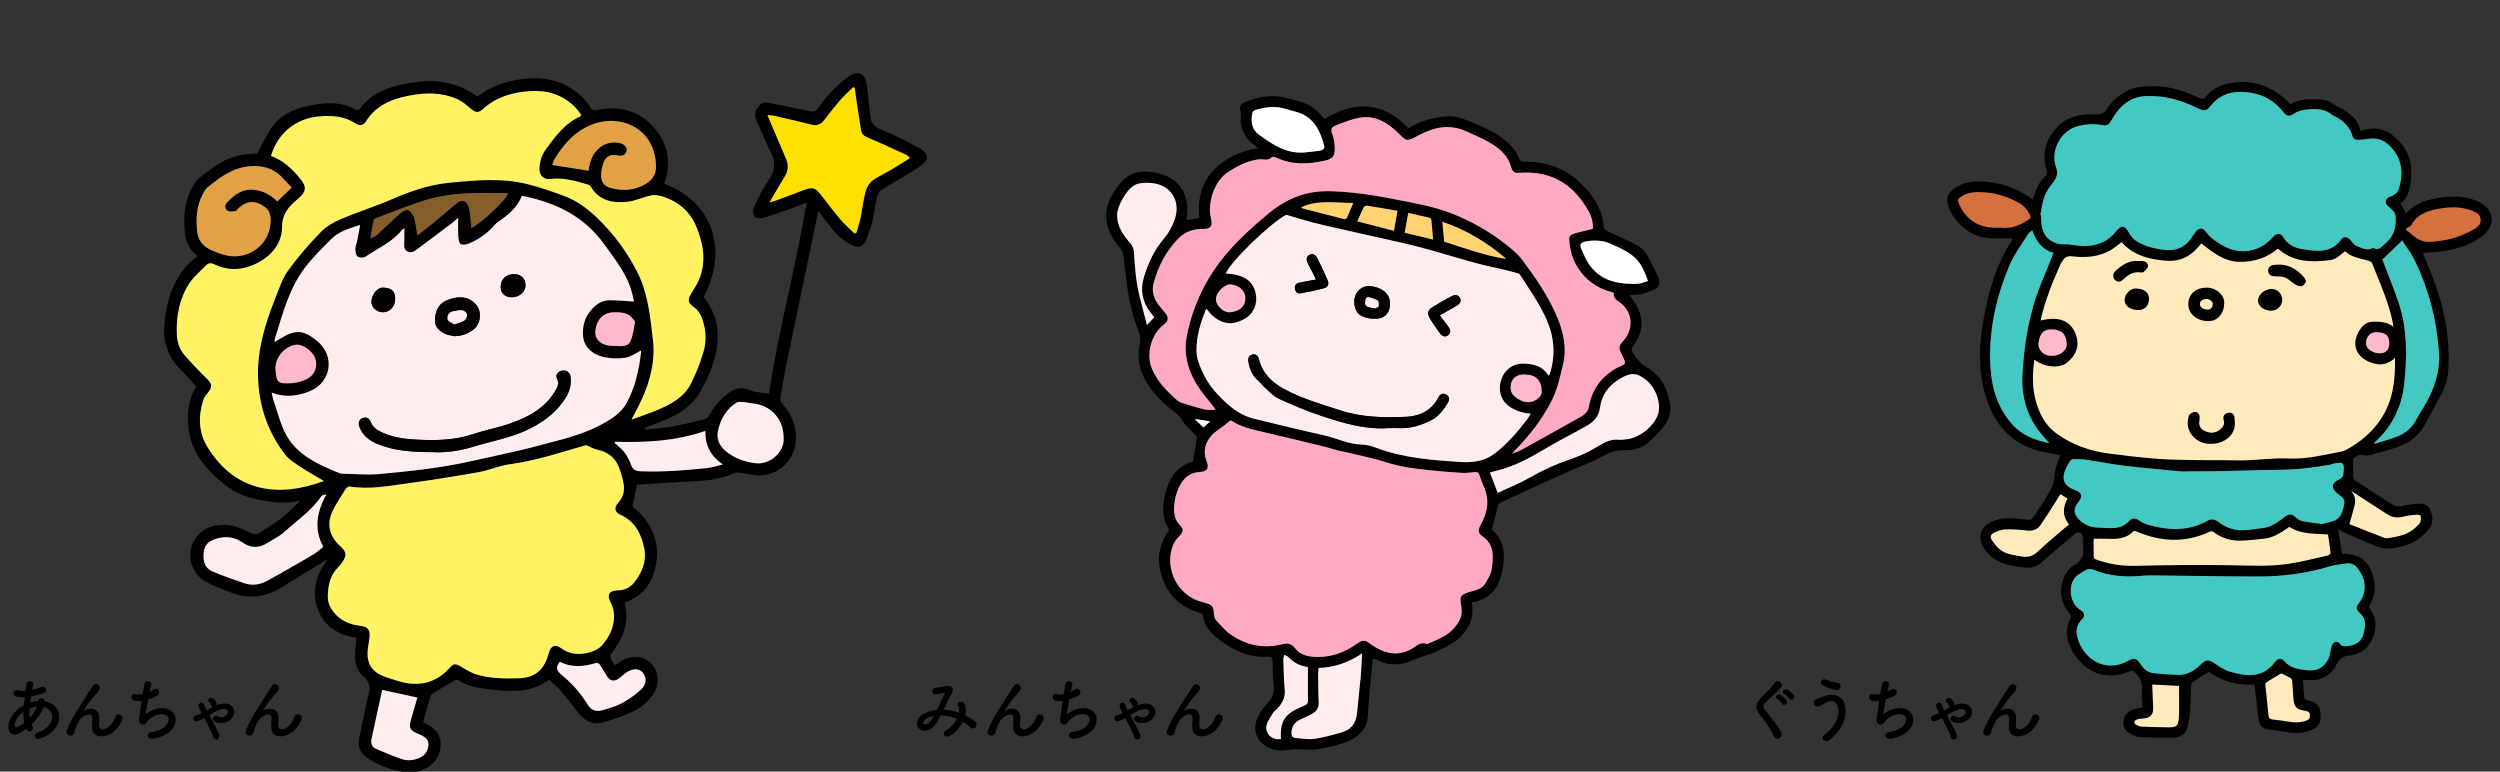
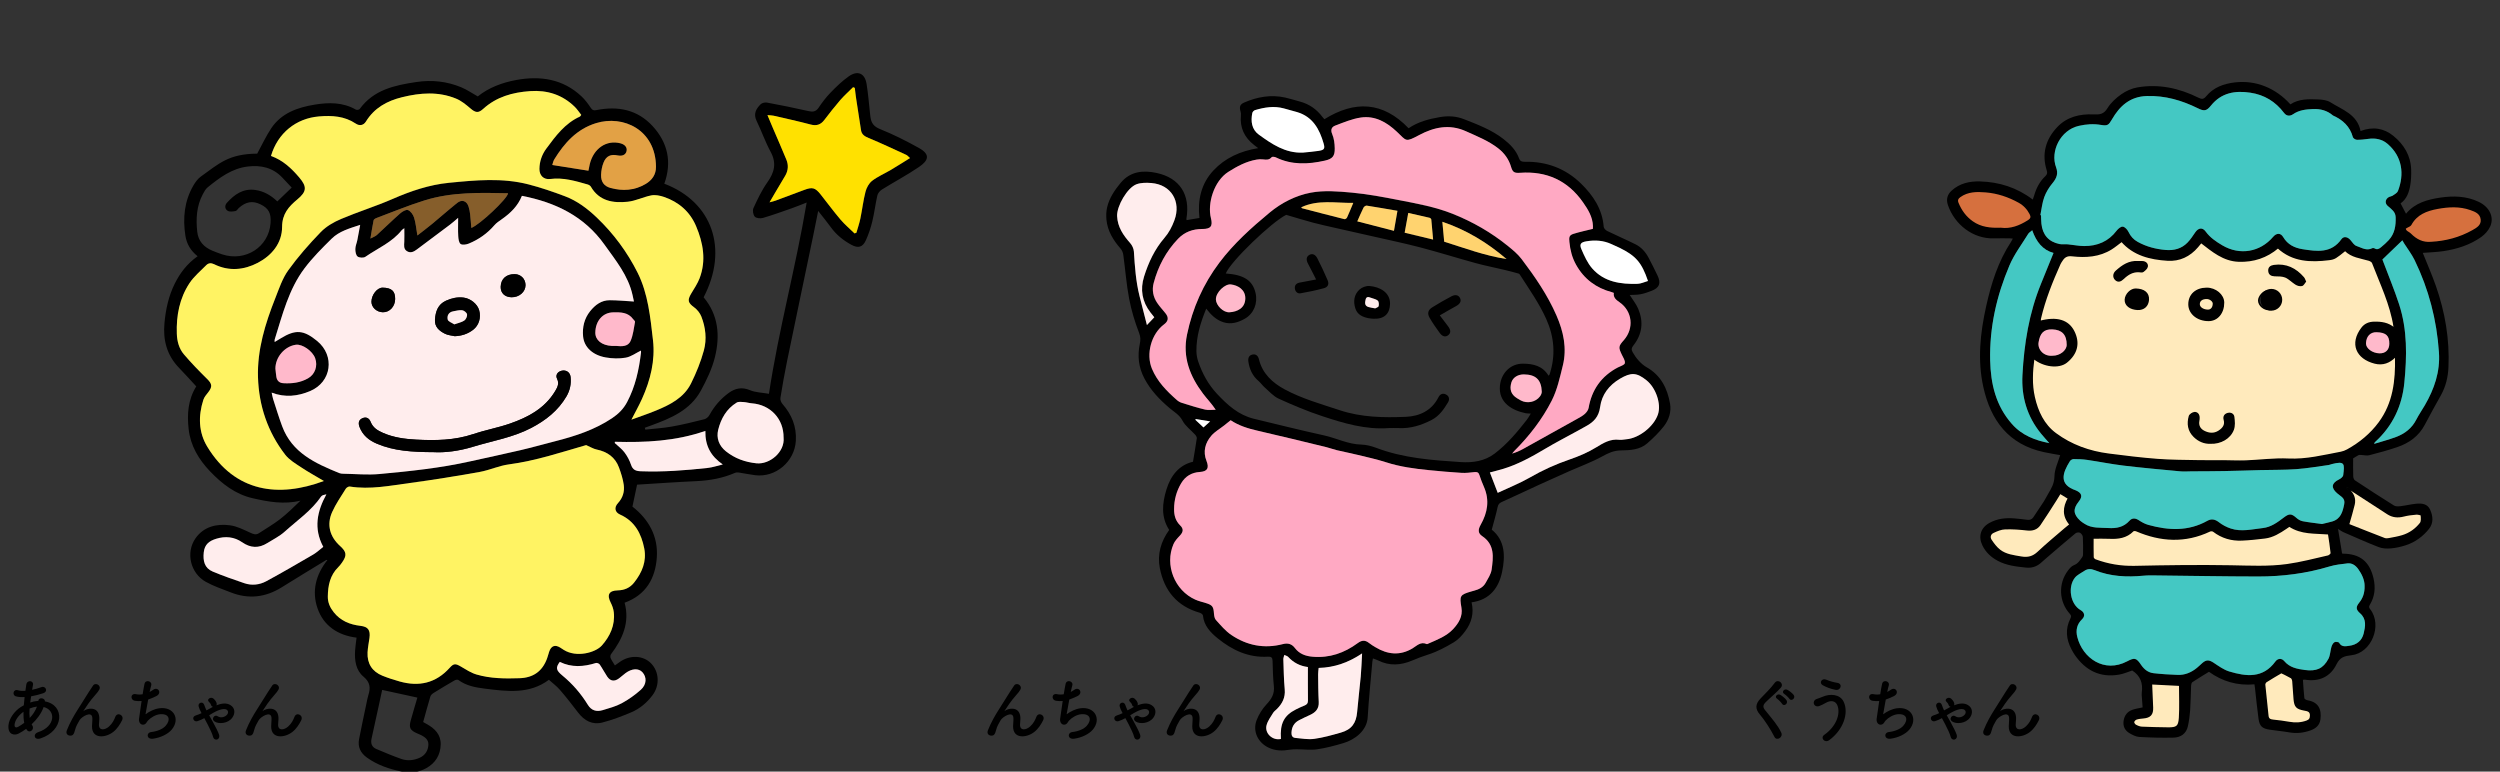
<svg xmlns="http://www.w3.org/2000/svg" version="1.1" id="レイヤー_1" x="0px" y="0px" viewBox="0 0 810 250" style="enable-background:new 0 0 810 250;" xml:space="preserve">
  <rect x="0" y="0" width="810" height="250" fill="#333333" stroke="none" />
  <style type="text/css">
	.st0{fill:#FFEDED;}
	.st1{fill:#FFF363;}
	.st2{fill:#FFE100;}
	.st3{fill:#E2A145;}
	.st4{fill:#865E2B;}
	.st5{fill:#FFB9CB;}
	.st6{fill:#FFA9C3;}
	.st7{fill:#FFFFFF;}
	.st8{fill:#FFD36F;}
	.st9{fill:#FFEABC;stroke:#000000;stroke-width:0.513;stroke-miterlimit:10;}
	.st10{fill:#44C8C3;}
	.st11{fill:#D6703E;stroke:#000000;stroke-width:0.513;stroke-miterlimit:10;}
	.st12{stroke:#000000;stroke-miterlimit:10;}
</style>
  <g>
    <g>
      <path d="M209.08,139.2c2.88-0.32,5.79-0.49,8.63-1c3.53-0.63,7.03-1.49,10.51-2.37c0.63-0.16,1.31-0.75,1.63-1.34    c1.54-2.83,3.6-5.21,6.16-7.11c2.13-1.58,4.35-2.08,7.02-0.95c1.75,0.74,3.81,0.76,6.11,1.16c3.11-20.65,8.68-40.87,12.22-61.97    c-1.98,0.77-3.41,1.37-4.88,1.88c-3.08,1.08-6.15,2.19-9.28,3.11c-0.81,0.24-2.17,0.12-2.65-0.41c-0.54-0.6-0.78-2.03-0.44-2.76    c1.32-2.86,2.68-5.77,4.49-8.32c2.29-3.22,3.09-6.22,1.1-9.9c-1.75-3.24-2.97-6.77-4.58-10.09c-1.09-2.25-0.14-3.88,1.32-5.34    c0.44-0.45,1.42-0.67,2.07-0.55c4.44,0.83,8.87,1.71,13.26,2.72c1.47,0.34,2.51,0.34,3.45-1.05c1.15-1.71,2.42-3.39,3.85-4.87    c1.85-1.9,3.77-3.79,5.93-5.3c2.89-2.03,5.21-1.01,5.77,2.45c0.54,3.33,0.79,6.7,1.17,10.05c0.02,0.22,0.05,0.43,0.08,0.65    c0.25,1.95,1.06,3.11,3.13,3.94c4.32,1.73,8.52,3.85,12.59,6.12c3.76,2.1,3.14,4.04-0.04,6.19c-3.87,2.62-8.02,4.82-12,7.3    c-0.65,0.41-1.29,1.21-1.45,1.94c-0.63,2.76-0.95,5.59-1.62,8.34c-0.51,2.1-1.2,4.19-2.1,6.16c-1.03,2.26-2.5,2.62-4.67,1.44    c-2.62-1.42-4.89-3.24-6.66-5.69c-1.24-1.71-2.59-3.34-4.11-5.28c-0.57,2.85-1.07,5.37-1.59,7.89c-2.83,13.6-5.7,27.2-8.5,40.81    c-0.81,3.95-1.51,7.92-2.15,11.9c-0.1,0.61,0.25,1.46,0.68,1.95c3,3.44,4.6,7.3,4.32,11.96c-0.4,6.67-6.52,11.93-13.16,11.11    c-1.78-0.22-3.54-0.6-5.31-0.87c-0.4-0.06-0.86-0.05-1.22,0.1c-4,1.74-8.19,2.49-12.54,2.69c-6.4,0.29-12.8,0.75-19.21,1.14    c-0.44,2.08-0.95,4.5-1.5,7.11c5.18,4.04,8.37,9.53,7.9,16.44c-0.46,6.79-3.49,12.18-10.44,14.7c1.74,6.38-0.64,11.7-4.4,16.68    c-0.22,0.29-0.28,0.91-0.13,1.25c0.34,0.79,0.85,1.5,1.39,2.39c0.61-0.43,1.12-0.8,1.63-1.16c3.26-2.3,7.53-2.11,10.05,0.46    c2.68,2.73,2.92,7.12,0.53,10.32c-1.83,2.46-4.14,4.4-6.93,5.58c-3.05,1.29-6.17,2.48-9.36,3.3c-3.22,0.83-5.82-0.59-7.82-3.2    c-1.91-2.5-3.85-5-5.91-7.38c-1.05-1.22-2.39-2.2-3.57-3.27c-6.34,4.75-13.57,3.77-20.76,2.87c-3.03-0.38-6.04-0.92-8.6-2.82    c-0.24-0.18-0.89-0.03-1.23,0.16c-2.29,1.32-4.56,2.68-6.81,4.08c-0.42,0.26-0.88,0.69-1.01,1.13c-0.81,2.71-1.54,5.44-2.33,8.27    c0.34,0.19,0.71,0.41,1.08,0.61c2.64,1.44,4.66,3.41,4.6,6.61c-0.06,3.39-1.66,6.06-4.68,7.73c-2.44,1.35-5.14,1.65-7.79,1.13    c-4.07-0.79-7.99-2.1-11.44-4.57c-2.07-1.49-3.02-3.45-2.54-5.94c0.73-3.85,1.58-7.69,2.38-11.53c0.19-0.91,0.34-1.83,0.62-2.71    c0.76-2.37,0.64-4.21-1.58-6.05c-2.47-2.06-2.91-5.26-2.71-8.42c0.09-1.35,0.3-2.68,0.48-4.2c-6.06-0.76-10.68-3.82-12.65-9.51    c-1.93-5.58-0.53-10.95,3.2-15.62c-0.13-0.03-0.26-0.09-0.32-0.06c-4.83,2.95-9.68,5.87-14.47,8.87    c-5.26,3.29-10.76,3.93-16.54,1.65c-2.73-1.08-5.56-2.01-8.1-3.44c-4.94-2.77-6.55-9.44-3.3-14.08c2.65-3.78,6.84-4.8,11.2-4.21    c2.24,0.3,4.41,1.43,6.52,2.39c1.02,0.47,1.85,0.82,2.86,0.15c2.26-1.5,4.63-2.85,6.77-4.5c2.35-1.82,4.48-3.91,6.66-6.03    c-5.29,1.31-10.43,0.38-15.52-0.79c-5.57-1.28-9.92-4.67-13.76-8.69c-3.68-3.85-6.36-8.28-6.96-13.75    c-0.53-4.82-0.21-9.46,2.47-13.79c-1.83-1.98-3.64-4.01-5.53-5.96c-3.98-4.09-5.29-9.02-4.77-14.56    c0.41-4.43,1.32-8.71,3.32-12.74c1.73-3.48,4-6.49,7.42-8.91c-2.24-1.78-3.55-3.99-3.96-6.65c-0.88-5.71-0.35-11.22,2.61-16.3    c0.62-1.06,1.41-2.15,2.39-2.86c5.94-4.26,9.04-7.36,18.27-7.43c1.54-2.81,2.83-5.65,4.54-8.21c3.31-4.95,8.54-6.76,14.08-7.67    c4.56-0.75,9.14-0.81,13.37,1.63c0.29,0.16,1.04,0.04,1.21-0.21c4.53-6.25,11.33-7.69,18.32-8.74c5.02-0.76,9.91-0.24,14.59,1.7    c1.83,0.76,3.5,1.92,5.35,2.96c3.54-2.85,7.9-4.48,12.45-5.32c7.79-1.43,15.13-0.37,21.18,5.32c1.13,1.07,2.09,2.36,2.96,3.66    c0.51,0.76,0.88,0.97,1.81,0.78c6.97-1.41,13.34-0.18,18.28,5.21c4.9,5.36,6.28,11.64,3.76,18.63    c15.6,5.92,20.87,21.16,12.74,36.8c4.84,5.79,5.34,12.49,3.68,19.31c-0.93,3.8-2.7,7.49-4.59,10.95    c-3.45,6.32-9.71,8.94-16.09,11.26c-0.68,0.25-1.37,0.5-2.05,0.75C209.01,138.81,209.04,139.01,209.08,139.2z M169.1,63.45    c-1.31,3.3-3.72,5.62-6.53,7.6c-0.84,0.59-1.74,1.18-2.4,1.95c-2.29,2.66-5.08,4.62-8.29,5.94c-0.8,0.33-2.08,0.54-2.65,0.13    c-0.58-0.42-0.72-1.66-0.77-2.56c-0.11-1.85-0.03-3.71-0.03-5.91c-1.05,0.89-1.77,1.55-2.55,2.14c-3.6,2.72-7.21,5.42-10.83,8.11    c-0.95,0.71-2,1.27-3.16,0.58c-1.21-0.71-0.96-1.93-0.91-3.09c0.06-1.35,0.01-2.71,0.01-4.39c-0.57,0.43-0.72,0.51-0.82,0.63    c-3.14,3.96-7.8,5.87-11.81,8.65c-0.58,0.4-1.95,0.33-2.51-0.1c-0.55-0.43-0.74-1.59-0.73-2.43c0.01-0.96,0.45-1.9,0.64-2.86    c0.32-1.57,0.59-3.15,0.93-4.96c-3.52,1.15-6.8,2.07-9.22,4.45c-3.09,3.05-6.2,6.15-8.81,9.61c-5.15,6.83-7.16,15.09-9.67,23.08    c-0.06,0.18-0.01,0.4-0.01,0.81c0.75-0.45,1.35-0.81,1.94-1.17c4.82-2.96,7.42-2.78,11.82,0.83c5.85,4.8,4.7,13.31-2.28,16.24    c-3.95,1.66-8.06,2.17-12.45,0.5c0.17,0.8,0.25,1.43,0.45,2.03c0.96,2.95,1.86,5.93,2.94,8.84c3.21,8.66,10.8,12.05,18.54,15.21    c0.39,0.16,0.86,0.19,1.29,0.2c3.91,0.06,7.85,0.45,11.72,0.09c9.87-0.91,19.73-1.93,29.42-4.11c5.41-1.22,10.83-2.35,16.23-3.61    c3.81-0.89,7.58-1.96,11.37-2.93c6.46-1.65,12.74-3.7,18.36-7.46c2.06-1.38,3.68-3,4.83-5.18c2.68-5.05,3.87-10.51,4.52-16.12    c0.03-0.28-0.04-0.58-0.04-0.58c-1.66,0.81-3.21,1.98-4.91,2.29c-2.1,0.37-4.37,0.3-6.48-0.07c-4.3-0.76-7.03-3.38-7.34-6.84    c-0.27-2.97,0.39-5.78,2.29-8.15c1.62-2.02,3.63-3.56,6.35-3.55c2.57,0.01,5.14,0.27,7.84,0.42c-0.12-0.57-0.29-1.35-0.46-2.12    c-1.42-6.33-5.45-11.2-9.07-16.29C189.35,70.1,180.07,65.59,169.1,63.45z M87.8,50.53c3.85,1.36,6.63,4.01,9.16,6.99    c2.59,3.04,2.41,4.59-0.6,7.11c-2.78,2.32-4.94,4.68-4.95,8.92c-0.01,5.26-3.35,9.26-7.87,11.63c-4.47,2.34-9.37,2.83-14.17,0.45    c-0.94-0.47-1.82-0.41-2.54,0.32c-1.85,1.89-3.97,3.63-5.41,5.8c-3.26,4.92-4.32,10.53-4.12,16.39c0.08,2.45,0.71,4.84,2.3,6.7    c2.37,2.77,4.91,5.4,7.51,7.96c1.61,1.58,1.78,2.52,0.37,4.32c-0.6,0.76-1.3,1.55-1.58,2.44c-1.68,5.22-1.58,10.51,1.26,15.19    c9.02,14.84,23.17,16.58,37.79,11.12c-2.52-1.5-5-2.85-7.34-4.41c-1.84-1.23-3.89-2.42-5.2-4.12c-5.66-7.34-8.52-15.84-8.81-25.02    c-0.28-8.96,2.34-17.44,5.61-25.7c1.22-3.08,2.29-6.37,4.19-9.01c3.17-4.4,6.79-8.51,10.55-12.41c1.76-1.82,4.16-3.21,6.53-4.21    c5.5-2.33,11.25-4.11,16.73-6.5c5.89-2.57,11.89-4.61,18.28-5.24c8.62-0.85,17.27-1.68,25.8,0.53c3.99,1.04,7.92,2.39,11.78,3.84    c3.92,1.48,7.25,3.99,10.27,6.87c5.46,5.2,9.93,11.25,13.27,17.93c3.39,6.79,4.11,14.46,4.97,21.88    c0.75,6.5-0.84,12.91-3.55,18.92c-1.02,2.27-2.25,4.44-3.44,6.77c2.65-0.97,5.31-1.86,7.9-2.92c4.59-1.89,9.06-4.13,11.4-8.79    c1.72-3.43,3.18-7.06,4.18-10.75c0.99-3.62,0.56-7.4-0.82-10.93c-0.44-1.14-1.34-2.27-2.33-2.99c-2-1.48-2.27-2.27-0.97-4.46    c0.97-1.64,2.07-3.24,2.74-5c2.18-5.76,1.14-11.43-1.16-16.87c-1.98-4.69-5.62-7.84-10.45-9.47c-1.27-0.43-2.77-0.73-4.04-0.48    c-2.59,0.49-5.06,1.79-7.65,2.06c-4.71,0.49-9.21-0.18-11.94-4.87c-0.19-0.33-0.64-0.62-1.02-0.72    c-3.98-1.14-7.94-2.33-12.18-1.78c-2.11,0.27-3.5-1.17-3.47-3.29c0.03-2.44,0.8-4.63,2.23-6.55c3.02-4.08,6.03-8.19,10.87-10.38    c0.12-0.06,0.19-0.23,0.45-0.55c-0.69-0.87-1.31-1.83-2.1-2.61c-4.02-3.94-8.87-5.48-14.47-5.09c-5.69,0.39-10.91,1.85-15.23,5.78    c-1.55,1.4-2.46,1.23-4.09-0.17c-1.43-1.22-2.95-2.48-4.66-3.18c-5.73-2.36-11.6-1.91-17.49-0.46c-4.9,1.21-9,3.47-11.73,7.89    c-0.77,1.25-2.07,1.48-3.29,0.66c-3.67-2.45-7.7-2.67-11.92-2.32C95.95,38.34,89.99,43.1,87.8,50.53z M189.91,144.21    c-8.02,2.31-16.31,5.1-25.05,6.25c-3.21,0.42-6.27,1.88-9.47,2.45c-7.5,1.34-15.02,2.56-22.56,3.57    c-6.46,0.87-12.91,2.2-19.5,1.15c-0.4-0.06-1.06,0.33-1.29,0.7c-1.55,2.49-3.26,4.93-4.44,7.6c-1.81,4.08-0.74,7.96,2.56,10.94    c2.16,1.95,2.3,3.08,0.61,5.45c-0.35,0.49-0.71,0.97-1.14,1.39c-2.7,2.64-3.38,6-3.42,9.58c-0.02,1.95,0.72,3.57,1.93,5.08    c2.23,2.79,5.2,3.98,8.63,4.39c2.5,0.3,3.28,1.4,2.94,3.9c-0.21,1.57-0.54,3.12-0.62,4.7c-0.18,3.62,1.47,6.21,4.83,7.57    c1.81,0.73,3.69,1.33,5.57,1.86c6.26,1.77,11.72,0.53,16.19-4.41c1.35-1.5,1.9-1.44,3.67-0.41c1.63,0.95,3.26,2.04,5.04,2.56    c4.54,1.33,9.23,1.36,13.94,1.2c4.45-0.15,7.39-2.24,8.91-6.38c0.26-0.72,0.43-1.46,0.68-2.19c0.66-1.95,1.92-2.41,3.64-1.32    c0.37,0.23,0.73,0.48,1.09,0.71c4.07,2.58,10.26,0.93,12.35-1.42c2.65-2.97,4.33-6.57,3.87-10.76c-0.12-1.05-0.49-2.14-0.98-3.08    c-1.34-2.58-0.62-3.96,2.3-4.02c2.17-0.05,3.93-0.84,5.26-2.52c2.58-3.25,4.11-6.89,3.28-11.09c-0.94-4.78-3.07-8.83-7.83-10.95    c-1.67-0.74-2.01-2.26-0.68-3.71c1.57-1.71,2.17-3.72,1.88-5.88c-0.26-1.91-0.87-3.81-1.54-5.63c-1.23-3.37-3.8-5.15-7.26-5.86    C192.26,145.42,191.3,144.81,189.91,144.21z M249.33,65.55c0.94-0.25,1.46-0.35,1.95-0.53c3.06-1.13,6.12-2.26,9.17-3.42    c2.78-1.06,3.67-0.86,5.49,1.45c2.13,2.69,4.17,5.46,6.39,8.08c1.38,1.62,3.04,3.02,4.57,4.51c0.2-0.08,0.4-0.15,0.6-0.23    c0.44-1.54,0.96-3.07,1.29-4.63c0.6-2.88,0.93-5.82,1.66-8.66c0.33-1.29,1.11-2.73,2.13-3.52c1.84-1.41,4.03-2.34,6.05-3.53    c2.03-1.2,4.03-2.48,6.24-3.85c-0.58-0.5-0.85-0.86-1.21-1.03c-4.05-1.86-8.08-3.77-12.2-5.47c-1.29-0.53-2.23-1.12-2.46-2.5    c-0.56-3.43-1.08-6.87-1.59-10.31c-0.17-1.14-0.29-2.28-0.43-3.43c-0.19-0.07-0.38-0.15-0.56-0.22c-1.41,1.4-2.9,2.73-4.2,4.23    c-1.78,2.06-3.46,4.21-5.11,6.38c-1.16,1.52-2.49,2-4.41,1.49c-3.99-1.06-8.04-1.94-12.06-2.87c-0.51-0.12-1.05-0.1-1.96-0.18    c0.65,1.55,1.18,2.84,1.73,4.11c1.47,3.45,2.99,6.87,4.41,10.34c0.72,1.75,0.59,3.53-0.39,5.19c-1.05,1.78-2.12,3.55-3.17,5.34    C250.66,63.24,250.11,64.21,249.33,65.55z M94.51,60.78c-1.04-1.11-2.03-2.17-3.02-3.22c-3.07-3.27-6.96-4.12-11.21-3.61    c-5.15,0.61-9.13,3.61-13,6.75c-0.69,0.56-1.15,1.44-1.58,2.25c-2.03,3.81-2.24,7.92-1.8,12.1c0.32,3.07,2.14,5.03,4.92,6.18    c1.06,0.43,2.12,0.85,3.21,1.2c7.55,2.44,15.04-2.42,15.63-10.11c0.25-3.26-0.64-4.84-3.27-6.12c-2.54-1.24-4.73-0.87-7.03,1.2    c-0.36,0.33-0.66,0.91-1.06,0.98c-0.82,0.14-1.86,0.31-2.5-0.06c-0.96-0.55-1.06-1.74-0.31-2.58c2.45-2.72,5.24-4.75,9.23-4.19    c2.81,0.4,5.1,1.76,7.13,3.71C91.38,63.77,92.87,62.36,94.51,60.78z M104.74,177.18c-3.2-5.97-2.01-11.49,1-17.02    c-0.67,0.14-1.41,0.27-1.7,0.7c-3.16,4.62-7.77,7.75-11.84,11.42c-1.63,1.47-3.68,2.48-5.57,3.66c-2.78,1.74-5.43,1.66-8.21-0.26    c-2.54-1.76-5.43-2.05-8.44-1.1c-2.2,0.69-3.7,1.83-3.97,4.36c-0.29,2.76,0.2,5.12,2.93,6.26c3.35,1.4,6.79,2.59,10.22,3.76    c2.44,0.83,4.93,0.54,7.14-0.66c5.12-2.77,10.15-5.7,15.17-8.63C102.64,178.99,103.64,178.03,104.74,177.18z M190.65,55.31    c0.12-0.62,0.25-1.36,0.42-2.09c1.22-5.15,5.43-8.01,9.98-6.8c1.47,0.39,2.23,1.38,1.95,2.54c-0.28,1.17-1.35,1.69-2.85,1.38    c-2.27-0.46-3.74,0.17-4.6,2.32c-0.5,1.23-0.75,2.62-0.8,3.95c-0.08,2.24,0.93,3.69,3.06,4.27c3.92,1.07,7.8,0.84,11.36-1.28    c2.07-1.23,3.39-3.03,3.37-5.6c-0.1-11.98-10.62-16.85-19.45-14.11c-6.22,1.93-10.22,6.4-13.49,11.71    c-0.37,0.6-0.49,1.35-0.66,1.84C182.94,54.1,186.73,54.7,190.65,55.31z M253.88,141.76c0.05-6.04-4.24-10.64-10.3-11.09    c-0.86-0.06-1.7-0.35-2.56-0.4c-0.79-0.05-1.75-0.18-2.35,0.18c-3.28,2.02-5.08,5.2-5.97,8.8c-0.67,2.72,0.27,5.21,2.52,6.99    c2.88,2.29,6.15,3.47,9.86,3.87C249.37,150.57,254.37,146.45,253.88,141.76z M199.22,143.14c-0.01,0.13-0.02,0.27-0.03,0.4    c1.06,1,2.28,1.88,3.14,3.03c0.9,1.2,1.65,2.59,2.13,4.02c0.55,1.65,1.54,2.04,3.15,2.1c7.27,0.28,14.49-0.28,21.69-1.08    c1.52-0.17,2.99-0.68,4.88-1.12c-3.9-2.7-5.75-6.1-5.64-10.88C218.82,142.99,209.06,143.4,199.22,143.14z M135.23,226.02    c-3.91-0.85-7.6-1.66-11.41-2.49c-0.32,1.47-0.66,3.1-1.02,4.74c-0.8,3.67-1.59,7.34-2.41,11.01c-0.34,1.52,0.04,2.75,1.51,3.38    c2.69,1.14,5.39,2.28,8.14,3.24c1.96,0.69,3.99,0.47,5.9-0.37c1.82-0.8,2.77-2.35,2.86-4.24c0.08-1.77-1.32-2.62-2.74-3.29    c-0.29-0.14-0.6-0.25-0.9-0.38c-2.3-1.01-2.73-1.82-2.08-4.2C133.78,230.87,134.56,228.34,135.23,226.02z M181.37,214.45    c-1.35,1.85-1.29,2.67,0.88,4.46c3.28,2.71,5.99,5.85,8.21,9.46c1.11,1.8,2.74,2.35,4.83,1.72c2.08-0.63,4.24-1.19,6.13-2.22    c2.22-1.2,4.33-2.7,6.21-4.38c1.93-1.73,1.96-4.09,0.52-5.67c-1.24-1.36-3.41-1.26-5.48,0.28c-0.74,0.55-1.42,1.19-2.17,1.74    c-1.45,1.06-2.77,0.86-3.77-0.63c-0.85-1.27-1.54-2.64-2.41-3.89c-0.22-0.32-0.9-0.61-1.24-0.5    C189.12,216.05,185.2,216.34,181.37,214.45z M135.23,76.29c1.69-1.32,3.24-2.48,4.74-3.71c2.73-2.26,5.38-4.61,8.14-6.82    c1.54-1.23,3.09-0.69,3.7,1.17c0.27,0.82,0.42,1.69,0.52,2.56c0.17,1.44,0.25,2.89,0.37,4.36c2.68-0.97,11.74-9.49,11.92-11.24    c-9.11-0.19-18.24-0.43-27.05,2.31c-5.33,1.66-10.52,3.82-15.76,5.78c-0.31,0.12-0.72,0.42-0.77,0.7    c-0.37,1.83-0.65,3.68-1.03,5.9c0.96-0.52,1.62-0.72,2.07-1.14c2.52-2.3,4.95-4.7,7.51-6.96c0.71-0.62,1.96-1.39,2.59-1.14    c0.87,0.33,1.68,1.48,1.98,2.45C134.71,72.26,134.86,74.12,135.23,76.29z M89.23,119.44c0.11,0.91,0.17,1.84,0.33,2.74    c0.22,1.22,1,1.91,2.24,1.98c2.81,0.17,5.54-0.16,8.03-1.59c2.26-1.3,3.18-4,2.3-6.49c-0.84-2.36-4.17-4.68-6.28-4.38    C92.2,112.22,89.22,115.73,89.23,119.44z M199.61,112.08c1.87,0.2,3.89,0.22,4.69-1.58c0.85-1.92,1.05-4.13,1.46-6.23    c0.05-0.25-0.4-0.59-0.62-0.88c-1.64-2.25-4.04-2.25-6.47-2.2c-3.35,0.07-5.72,2.76-5.78,6.57c-0.03,2.43,2.07,4.13,5.33,4.31    C198.7,112.1,199.19,112.08,199.61,112.08z" />
      <path class="st0" d="M169.1,63.45c10.97,2.14,20.25,6.66,26.77,15.83c3.63,5.1,7.66,9.97,9.07,16.29    c0.17,0.78,0.34,1.56,0.46,2.12c-2.7-0.16-5.27-0.41-7.84-0.42c-2.72-0.01-4.73,1.53-6.35,3.55c-1.9,2.37-2.56,5.18-2.29,8.15    c0.31,3.46,3.04,6.08,7.34,6.84c2.11,0.37,4.39,0.45,6.48,0.07c1.71-0.3,3.26-1.48,4.91-2.29c0,0,0.08,0.29,0.04,0.58    c-0.65,5.61-1.84,11.07-4.52,16.12c-1.16,2.18-2.78,3.81-4.83,5.18c-5.62,3.76-11.9,5.81-18.36,7.46    c-3.79,0.97-7.56,2.04-11.37,2.93c-5.4,1.27-10.82,2.4-16.23,3.61c-9.69,2.18-19.56,3.2-29.42,4.11    c-3.87,0.36-7.81-0.03-11.72-0.09c-0.43-0.01-0.9-0.04-1.29-0.2c-7.74-3.16-15.33-6.54-18.54-15.21    c-1.08-2.91-1.98-5.89-2.94-8.84c-0.19-0.6-0.27-1.23-0.45-2.03c4.38,1.67,8.49,1.16,12.45-0.5c6.97-2.93,8.12-11.44,2.28-16.24    c-4.4-3.61-7-3.79-11.82-0.83c-0.59,0.36-1.19,0.72-1.94,1.17c0-0.4-0.05-0.62,0.01-0.81c2.51-8,4.52-16.25,9.67-23.08    c2.61-3.46,5.71-6.56,8.81-9.61c2.42-2.38,5.7-3.3,9.22-4.45c-0.34,1.82-0.61,3.4-0.93,4.96c-0.19,0.96-0.63,1.9-0.64,2.86    c-0.01,0.84,0.17,2,0.73,2.43c0.55,0.43,1.93,0.5,2.51,0.1c4.01-2.77,8.67-4.69,11.81-8.65c0.1-0.12,0.25-0.2,0.82-0.63    c0,1.68,0.04,3.04-0.01,4.39c-0.05,1.15-0.3,2.37,0.91,3.09c1.17,0.69,2.21,0.13,3.16-0.58c3.62-2.69,7.23-5.39,10.83-8.11    c0.78-0.59,1.5-1.25,2.55-2.14c0,2.2-0.08,4.06,0.03,5.91c0.05,0.9,0.19,2.14,0.77,2.56c0.57,0.41,1.85,0.2,2.65-0.13    c3.21-1.32,6-3.28,8.29-5.94c0.66-0.77,1.56-1.36,2.4-1.95C165.38,69.07,167.79,66.75,169.1,63.45z M140.48,146.5    c3.61,0.21,8.22-0.34,12.75-1.73c6.33-1.93,12.94-2.99,18.9-6.11c4.67-2.45,8.69-5.58,11.4-10.21c1.15-1.97,1.58-4.06,1.35-6.27    c-0.17-1.58-1.47-2.41-2.93-2.05c-1.29,0.32-2.04,1.42-1.47,2.58c0.75,1.53,0.17,2.72-0.57,3.96c-3.36,5.63-8.77,8.51-14.66,10.57    c-3.89,1.36-8.01,2.08-11.91,3.41c-6.08,2.05-12.32,2.13-18.58,1.79c-3.63-0.2-7.25-0.68-10.66-2.17    c-1.76-0.77-3.27-1.67-4.01-3.57c-0.46-1.18-1.42-1.72-2.63-1.2c-1.28,0.55-1.45,1.6-0.97,2.87c1.03,2.68,3.02,4.3,5.59,5.39    C127.62,146.11,133.46,146.48,140.48,146.5z M147.34,108.93c2.25-0.1,4.23-0.74,5.97-2.09c1.87-1.45,2.61-3.92,1.94-6.31    c-0.58-2.06-2.83-3.84-5.04-4.11c-2.02-0.24-3.88,0.17-5.7,1c-2.65,1.2-3.4,3.53-3.58,6.13c-0.16,2.38,1.43,3.69,3.29,4.61    C145.16,108.62,146.29,108.69,147.34,108.93z M128.03,96.89c0.03-2.57-1.15-3.65-4.05-3.69c-1.76-0.03-3.63,2.33-3.63,4.57    c0,1.81,1.69,3.37,3.7,3.4C126.23,101.21,128,99.31,128.03,96.89z M165.74,96.31c2.48,0.04,4.53-1.74,4.53-3.93    c-0.01-1.99-1.49-3.52-3.46-3.56c-2.76-0.05-4.53,1.53-4.59,4.1C162.17,94.95,163.55,96.27,165.74,96.31z" />
      <path class="st1" d="M87.8,50.53c2.18-7.43,8.15-12.19,15.54-12.81c4.23-0.35,8.26-0.13,11.92,2.32c1.22,0.82,2.52,0.59,3.29-0.66    c2.73-4.42,6.82-6.69,11.73-7.89c5.89-1.45,11.76-1.9,17.49,0.46c1.71,0.7,3.23,1.96,4.66,3.18c1.63,1.4,2.54,1.57,4.09,0.17    c4.32-3.93,9.54-5.39,15.23-5.78c5.6-0.38,10.45,1.16,14.47,5.09c0.8,0.78,1.41,1.74,2.1,2.61c-0.25,0.32-0.32,0.49-0.45,0.55    c-4.84,2.19-7.85,6.3-10.87,10.38c-1.42,1.92-2.19,4.12-2.23,6.55c-0.03,2.12,1.36,3.56,3.47,3.29c4.24-0.55,8.2,0.64,12.18,1.78    c0.38,0.11,0.83,0.39,1.02,0.72c2.73,4.69,7.22,5.36,11.94,4.87c2.59-0.27,5.06-1.56,7.65-2.06c1.28-0.24,2.77,0.06,4.04,0.48    c4.83,1.63,8.47,4.79,10.45,9.47c2.3,5.43,3.34,11.1,1.16,16.87c-0.67,1.76-1.77,3.37-2.74,5c-1.3,2.19-1.03,2.99,0.97,4.46    c0.99,0.73,1.88,1.85,2.33,2.99c1.38,3.53,1.8,7.31,0.82,10.93c-1.01,3.69-2.47,7.32-4.18,10.75c-2.33,4.67-6.81,6.9-11.4,8.79    c-2.59,1.06-5.25,1.95-7.9,2.92c1.19-2.33,2.42-4.5,3.44-6.77c2.71-6.01,4.3-12.42,3.55-18.92c-0.86-7.43-1.58-15.09-4.97-21.88    c-3.34-6.68-7.81-12.73-13.27-17.93c-3.02-2.88-6.35-5.39-10.27-6.87c-3.86-1.46-7.79-2.81-11.78-3.84    c-8.53-2.21-17.19-1.38-25.8-0.53c-6.4,0.63-12.39,2.67-18.28,5.24c-5.48,2.39-11.22,4.16-16.73,6.5c-2.36,1-4.77,2.39-6.53,4.21    c-3.77,3.9-7.39,8.01-10.55,12.41c-1.9,2.64-2.97,5.93-4.19,9.01c-3.27,8.25-5.89,16.74-5.61,25.7    c0.29,9.18,3.15,17.69,8.81,25.02c1.31,1.7,3.36,2.9,5.2,4.12c2.34,1.56,4.82,2.91,7.34,4.41c-14.61,5.46-28.76,3.73-37.79-11.12    c-2.85-4.69-2.94-9.97-1.26-15.19c0.29-0.89,0.98-1.68,1.58-2.44c1.42-1.81,1.24-2.74-0.37-4.32c-2.6-2.56-5.15-5.19-7.51-7.96    c-1.59-1.86-2.22-4.24-2.3-6.7c-0.2-5.85,0.86-11.47,4.12-16.39c1.44-2.17,3.56-3.91,5.41-5.8c0.72-0.73,1.6-0.78,2.54-0.32    c4.8,2.38,9.7,1.89,14.17-0.45c4.52-2.37,7.86-6.36,7.87-11.63c0.01-4.24,2.16-6.6,4.95-8.92c3.02-2.52,3.19-4.07,0.6-7.11    C94.44,54.55,91.65,51.89,87.8,50.53z" />
      <path class="st1" d="M189.91,144.21c1.39,0.6,2.35,1.22,3.39,1.43c3.46,0.71,6.03,2.5,7.26,5.86c0.67,1.83,1.28,3.72,1.54,5.63    c0.29,2.16-0.31,4.17-1.88,5.88c-1.33,1.44-0.99,2.97,0.68,3.71c4.76,2.12,6.89,6.17,7.83,10.95c0.83,4.19-0.7,7.84-3.28,11.09    c-1.33,1.68-3.1,2.47-5.26,2.52c-2.92,0.06-3.63,1.44-2.3,4.02c0.49,0.95,0.86,2.03,0.98,3.08c0.46,4.19-1.23,7.79-3.87,10.76    c-2.09,2.35-8.28,4-12.35,1.42c-0.37-0.23-0.73-0.48-1.09-0.71c-1.71-1.09-2.98-0.64-3.64,1.32c-0.24,0.72-0.41,1.47-0.68,2.19    c-1.52,4.15-4.47,6.23-8.91,6.38c-4.7,0.16-9.4,0.13-13.94-1.2c-1.78-0.52-3.41-1.61-5.04-2.56c-1.77-1.03-2.32-1.09-3.67,0.41    c-4.46,4.95-9.92,6.18-16.19,4.41c-1.88-0.53-3.76-1.13-5.57-1.86c-3.36-1.36-5-3.95-4.83-7.57c0.08-1.57,0.41-3.13,0.62-4.7    c0.33-2.5-0.44-3.61-2.94-3.9c-3.43-0.41-6.41-1.6-8.63-4.39c-1.2-1.51-1.95-3.14-1.93-5.08c0.04-3.58,0.72-6.94,3.42-9.58    c0.43-0.42,0.79-0.9,1.14-1.39c1.69-2.37,1.55-3.5-0.61-5.45c-3.3-2.98-4.38-6.86-2.56-10.94c1.19-2.67,2.9-5.1,4.44-7.6    c0.23-0.37,0.9-0.76,1.29-0.7c6.59,1.05,13.05-0.29,19.5-1.15c7.55-1.01,15.07-2.24,22.56-3.57c3.2-0.57,6.26-2.03,9.47-2.45    C173.6,149.31,181.89,146.52,189.91,144.21z" />
      <path class="st2" d="M249.33,65.55c0.78-1.34,1.33-2.31,1.9-3.27c1.05-1.78,2.12-3.55,3.17-5.34c0.98-1.66,1.11-3.44,0.39-5.19    c-1.42-3.47-2.94-6.9-4.41-10.34c-0.54-1.28-1.07-2.56-1.73-4.11c0.91,0.08,1.45,0.06,1.96,0.18c4.03,0.93,8.07,1.81,12.06,2.87    c1.92,0.51,3.25,0.03,4.41-1.49c1.66-2.16,3.33-4.32,5.11-6.38c1.3-1.5,2.8-2.83,4.2-4.23c0.19,0.07,0.38,0.15,0.56,0.22    c0.14,1.14,0.25,2.29,0.43,3.43c0.52,3.44,1.03,6.88,1.59,10.31c0.22,1.38,1.17,1.96,2.46,2.5c4.12,1.7,8.15,3.62,12.2,5.47    c0.36,0.16,0.63,0.52,1.21,1.03c-2.22,1.37-4.21,2.65-6.24,3.85c-2.01,1.19-4.21,2.12-6.05,3.53c-1.02,0.79-1.8,2.23-2.13,3.52    c-0.73,2.84-1.07,5.78-1.66,8.66c-0.32,1.57-0.85,3.09-1.29,4.63c-0.2,0.08-0.4,0.15-0.6,0.23c-1.53-1.5-3.19-2.89-4.57-4.51    c-2.22-2.61-4.26-5.39-6.39-8.08c-1.83-2.3-2.71-2.51-5.49-1.45c-3.05,1.16-6.11,2.29-9.17,3.42    C250.79,65.2,250.27,65.29,249.33,65.55z" />
-       <path class="st3" d="M94.51,60.78c-1.65,1.58-3.13,2.99-4.67,4.46c-2.03-1.95-4.32-3.31-7.13-3.71c-3.98-0.57-6.78,1.47-9.23,4.19    c-0.75,0.83-0.64,2.03,0.31,2.58c0.65,0.37,1.68,0.21,2.5,0.06c0.4-0.07,0.7-0.65,1.06-0.98c2.3-2.07,4.49-2.44,7.03-1.2    c2.63,1.29,3.52,2.86,3.27,6.12c-0.59,7.7-8.09,12.55-15.63,10.11c-1.09-0.35-2.15-0.77-3.21-1.2c-2.78-1.14-4.6-3.1-4.92-6.18    c-0.44-4.18-0.23-8.29,1.8-12.1c0.43-0.81,0.89-1.69,1.58-2.25c3.86-3.13,7.85-6.13,13-6.75c4.25-0.51,8.14,0.34,11.21,3.61    C92.48,58.61,93.47,59.67,94.51,60.78z" />
      <path class="st0" d="M104.74,177.18c-1.1,0.85-2.1,1.81-3.26,2.49c-5.02,2.93-10.06,5.86-15.17,8.63c-2.2,1.19-4.7,1.49-7.14,0.66    c-3.44-1.17-6.88-2.36-10.22-3.76c-2.73-1.14-3.22-3.5-2.93-6.26c0.27-2.54,1.77-3.67,3.97-4.36c3-0.94,5.9-0.66,8.44,1.1    c2.78,1.93,5.42,2.01,8.21,0.26c1.88-1.18,3.94-2.19,5.57-3.66c4.07-3.67,8.68-6.79,11.84-11.42c0.3-0.43,1.03-0.56,1.7-0.7    C102.73,165.69,101.54,171.21,104.74,177.18z" />
      <path class="st3" d="M190.65,55.31c-3.92-0.62-7.71-1.22-11.71-1.85c0.17-0.5,0.29-1.25,0.66-1.84    c3.27-5.31,7.27-9.78,13.49-11.71c8.82-2.74,19.35,2.13,19.45,14.11c0.02,2.57-1.3,4.38-3.37,5.6c-3.57,2.11-7.44,2.35-11.36,1.28    c-2.12-0.58-3.14-2.04-3.06-4.27c0.05-1.33,0.3-2.72,0.8-3.95c0.87-2.16,2.34-2.79,4.6-2.32c1.5,0.31,2.57-0.21,2.85-1.38    c0.28-1.16-0.48-2.15-1.95-2.54c-4.55-1.21-8.75,1.65-9.98,6.8C190.9,53.95,190.77,54.69,190.65,55.31z" />
      <path class="st0" d="M253.88,141.76c0.48,4.69-4.52,8.81-8.81,8.35c-3.71-0.39-6.98-1.58-9.86-3.87    c-2.24-1.79-3.18-4.28-2.52-6.99c0.89-3.6,2.68-6.78,5.97-8.8c0.6-0.37,1.56-0.23,2.35-0.18c0.86,0.05,1.7,0.34,2.56,0.4    C249.64,131.12,253.93,135.72,253.88,141.76z" />
      <path class="st0" d="M199.22,143.14c9.84,0.26,19.6-0.15,29.32-3.53c-0.11,4.78,1.74,8.18,5.64,10.88    c-1.88,0.44-3.36,0.96-4.88,1.12c-7.21,0.79-14.43,1.35-21.69,1.08c-1.61-0.06-2.6-0.45-3.15-2.1c-0.48-1.42-1.22-2.82-2.13-4.02    c-0.86-1.15-2.08-2.03-3.14-3.03C199.2,143.4,199.21,143.27,199.22,143.14z" />
-       <path class="st0" d="M135.23,226.02c-0.67,2.31-1.45,4.85-2.14,7.4c-0.65,2.38-0.22,3.18,2.08,4.2c0.3,0.13,0.61,0.24,0.9,0.38    c1.42,0.68,2.82,1.52,2.74,3.29c-0.09,1.89-1.04,3.44-2.86,4.24c-1.91,0.84-3.94,1.06-5.9,0.37c-2.75-0.97-5.45-2.1-8.14-3.24    c-1.47-0.63-1.85-1.86-1.51-3.38c0.82-3.67,1.61-7.34,2.41-11.01c0.36-1.63,0.7-3.27,1.02-4.74    C127.63,224.37,131.32,225.17,135.23,226.02z" />
      <path class="st0" d="M181.37,214.45c3.82,1.89,7.74,1.6,11.71,0.36c0.34-0.11,1.03,0.18,1.24,0.5c0.86,1.25,1.56,2.62,2.41,3.89    c1,1.5,2.32,1.7,3.77,0.63c0.75-0.55,1.43-1.18,2.17-1.74c2.07-1.54,4.24-1.64,5.48-0.28c1.44,1.58,1.4,3.94-0.52,5.67    c-1.88,1.68-3.99,3.18-6.21,4.38c-1.89,1.02-4.05,1.58-6.13,2.22c-2.09,0.63-3.72,0.08-4.83-1.72c-2.22-3.61-4.93-6.75-8.21-9.46    C180.08,217.12,180.02,216.3,181.37,214.45z" />
      <path class="st4" d="M135.23,76.29c-0.38-2.17-0.52-4.04-1.07-5.78c-0.3-0.97-1.12-2.12-1.98-2.45c-0.64-0.25-1.89,0.52-2.59,1.14    c-2.56,2.25-4.99,4.66-7.51,6.96c-0.46,0.42-1.11,0.62-2.07,1.14c0.38-2.22,0.66-4.07,1.03-5.9c0.06-0.28,0.46-0.58,0.77-0.7    c5.24-1.96,10.42-4.12,15.76-5.78c8.81-2.75,17.94-2.5,27.05-2.31c-0.18,1.75-9.24,10.27-11.92,11.24    c-0.12-1.48-0.21-2.92-0.37-4.36c-0.1-0.86-0.25-1.73-0.52-2.56c-0.61-1.87-2.16-2.41-3.7-1.17c-2.76,2.21-5.41,4.57-8.14,6.82    C138.48,73.82,136.92,74.97,135.23,76.29z" />
      <path class="st5" d="M89.23,119.44c-0.01-3.71,2.97-7.22,6.61-7.74c2.11-0.3,5.44,2.02,6.28,4.38c0.89,2.49-0.04,5.2-2.3,6.49    c-2.49,1.43-5.22,1.76-8.03,1.59c-1.24-0.07-2.02-0.76-2.24-1.98C89.4,121.28,89.34,120.36,89.23,119.44z" />
      <path class="st5" d="M199.61,112.08c-0.42,0-0.91,0.02-1.4,0c-3.26-0.18-5.36-1.89-5.33-4.31c0.05-3.82,2.43-6.51,5.78-6.57    c2.43-0.05,4.83-0.05,6.47,2.2c0.22,0.3,0.66,0.64,0.62,0.88c-0.41,2.1-0.61,4.31-1.46,6.23    C203.5,112.3,201.48,112.28,199.61,112.08z" />
      <path d="M140.48,146.5c-7.02-0.03-12.86-0.39-18.4-2.76c-2.56-1.1-4.56-2.71-5.59-5.39c-0.49-1.27-0.31-2.32,0.97-2.87    c1.21-0.52,2.16,0.02,2.63,1.2c0.74,1.89,2.25,2.8,4.01,3.57c3.41,1.49,7.04,1.98,10.66,2.17c6.26,0.34,12.5,0.26,18.58-1.79    c3.91-1.32,8.02-2.05,11.91-3.41c5.89-2.05,11.3-4.93,14.66-10.57c0.74-1.24,1.32-2.42,0.57-3.96c-0.57-1.16,0.18-2.26,1.47-2.58    c1.46-0.36,2.76,0.47,2.93,2.05c0.23,2.21-0.2,4.31-1.35,6.27c-2.71,4.64-6.72,7.77-11.4,10.21c-5.96,3.12-12.56,4.18-18.9,6.11    C148.7,146.16,144.09,146.72,140.48,146.5z" />
      <path d="M147.34,108.93c-1.05-0.25-2.18-0.31-3.12-0.77c-1.87-0.92-3.46-2.23-3.29-4.61c0.18-2.6,0.93-4.93,3.58-6.13    c1.82-0.83,3.68-1.24,5.7-1c2.2,0.27,4.46,2.05,5.04,4.11c0.67,2.39-0.07,4.86-1.94,6.31    C151.57,108.19,149.59,108.83,147.34,108.93z M147.19,105.1c1.3-0.47,2.41-0.67,3.26-1.25c0.53-0.37,0.97-1.37,0.87-1.99    c-0.09-0.54-0.95-1.25-1.55-1.33c-0.96-0.13-1.99,0.17-2.98,0.35c-1.5,0.27-2.02,1.51-1.74,2.67    C145.21,104.2,146.44,104.59,147.19,105.1z" />
      <path d="M128.03,96.89c-0.03,2.42-1.79,4.32-3.98,4.28c-2.01-0.04-3.7-1.59-3.7-3.4c0-2.24,1.87-4.6,3.63-4.57    C126.87,93.24,128.05,94.32,128.03,96.89z" />
      <path d="M165.74,96.31c-2.19-0.04-3.57-1.37-3.52-3.39c0.06-2.57,1.83-4.15,4.59-4.1c1.96,0.04,3.45,1.57,3.46,3.56    C170.27,94.57,168.22,96.35,165.74,96.31z" />
      <path class="st0" d="M147.19,105.1c-0.75-0.51-1.98-0.91-2.13-1.56c-0.28-1.16,0.24-2.4,1.74-2.67c0.99-0.18,2.02-0.48,2.98-0.35    c0.6,0.08,1.46,0.8,1.55,1.33c0.1,0.62-0.34,1.62-0.87,1.99C149.6,104.44,148.49,104.63,147.19,105.1z" />
    </g>
    <g>
      <path d="M528.02,95.57c0.95,1.52,2.1,2.91,2.77,4.5c1.77,4.21,1.3,8.25-1.59,11.88c-0.59,0.74-0.71,1.28-0.23,2.15    c1.06,1.9,2.69,3.84,4.58,4.91c4.59,2.61,6.69,6.86,7.55,11.79c0.46,2.65-0.39,5.22-2.01,7.3c-1.57,2.02-3.45,3.85-5.38,5.54    c-2.42,2.12-5.58,2.25-8.57,2.29c-2.32,0.04-4.1,0.88-6.07,1.97c-3.37,1.85-7.03,3.17-10.55,4.73c-3.23,1.43-6.45,2.87-9.65,4.34    c-4.08,1.87-8.12,3.81-12.22,5.64c-0.82,0.37-1.22,0.74-1.42,1.67c-0.51,2.42-1.23,4.79-1.9,7.33c4.37,3.53,4.39,8.63,3.36,13.62    c-1.06,5.17-3.97,9.14-9.9,9.92c0.84,3.56-0.04,6.64-2.06,9.34c-1.01,1.36-2.22,2.73-3.65,3.58c-2.61,1.56-5.35,3.04-8.22,3.96    c-1.8,0.57-3.53,1.22-5.27,1.96c-3.67,1.56-7.39,1.86-11.09-0.02c-0.5-0.25-1.04-0.4-1.67-0.64c-0.08,0.46-0.16,0.77-0.19,1.09    c-0.52,6.01-1.16,12.01-1.51,18.02c-0.26,4.31-4.18,7.23-7.86,8.32c-2.79,0.83-5.63,1.59-8.5,2.01c-2.14,0.31-4.37,0-6.56-0.01    c-0.8,0-1.61,0.02-2.39,0.15c-2.31,0.4-4.55,0.37-6.73-0.64c-3.49-1.61-5.32-5.31-3.96-8.9c0.71-1.87,1.85-3.71,3.22-5.16    c1.65-1.75,2.65-3.45,2.38-5.94c-0.3-2.71-0.34-5.44-0.42-8.17c-0.03-1.06-0.43-1.4-1.48-1.34c-6.29,0.39-11.6-2.12-16.31-5.95    c-2.32-1.89-4.46-4.1-4.77-7.41c-0.03-0.33-0.64-0.77-1.05-0.88c-7.37-2.1-11.51-7.18-12.92-14.47    c-0.86-4.45,0.34-8.63,3.04-12.35c-2.72-4.19-2.26-8.64-0.89-13.11c1.41-4.59,4.15-7.94,8.6-8.99c0.45-2.71,0.88-5.14,1.23-7.57    c0.05-0.36-0.23-0.86-0.51-1.17c-1.38-1.53-3.19-2.8-4.11-4.56c-1.02-1.94-2.71-2.81-4.21-4.09c-3.22-2.73-6.11-5.74-8.13-9.56    c-1.92-3.63-2.31-7.34-1.5-11.27c0.25-1.18,0.28-2.17-0.22-3.47c-1.39-3.59-2.52-7.34-3.24-11.12c-0.89-4.68-1.24-9.47-1.89-14.2    c-0.1-0.7-0.4-1.48-0.86-2.01c-2.38-2.73-4.24-5.71-4.6-9.38c-0.13-1.35-0.08-2.78,0.23-4.09c0.72-2.99,2.42-5.5,4.35-7.84    c3.12-3.77,7.28-4.18,11.65-3.24c7.52,1.61,11,7.06,9.68,14.79c-0.02,0.13,0.02,0.26,0.04,0.5c1.39-0.23,2.72-0.45,4.18-0.7    c-0.66-5.79,0.56-11.13,4.51-15.37c3.8-4.08,8.77-6.32,14.52-7.25c-0.56-0.43-0.93-0.71-1.3-1c-3.16-2.44-4.67-5.61-4.3-9.63    c0.04-0.41,0.01-0.86-0.11-1.25c-0.45-1.48-0.22-2.3,1.19-2.91c4.26-1.84,8.68-2.63,13.29-1.6c1.58,0.35,3.13,0.86,4.7,1.28    c3.03,0.8,5.46,2.48,7.33,4.98c0.2,0.26,0.43,0.5,0.65,0.75c9.84-6.11,18.97-5.75,27.28,2.93c3.1-2.1,6.59-3.01,10.19-3.62    c2.65-0.45,5.22-0.31,7.75,0.68c4.46,1.75,8.93,3.43,12.77,6.41c2.19,1.7,4.11,3.63,5.08,6.28c0.36,0.97,0.91,1.12,1.83,1.11    c7.03-0.14,13.2,2.14,18.23,7.05c3.94,3.84,6.93,8.29,7.37,14.04c0.04,0.48,0.63,1.09,1.12,1.33c3.04,1.49,6.17,2.82,9.19,4.33    c1.88,0.94,3.26,2.5,4.24,4.37c1,1.91,1.98,3.82,2.9,5.77c1.18,2.48,0.59,3.96-1.95,4.93c-1.16,0.44-2.34,0.88-3.55,1.1    C530.42,95.56,529.17,95.51,528.02,95.57z M398.73,136.15c-0.84,0.67-1.49,1.2-2.15,1.72c-1.39,1.09-2.99,1.99-4.12,3.3    c-2.02,2.34-2.75,5.18-1.57,8.15c0.92,2.29,0.35,3.44-2.18,3.6c-2.63,0.17-4.65,1.36-6,3.62c-1.56,2.61-2.32,5.44-2.32,8.48    c0,1.98,0.48,3.75,1.98,5.21c1.18,1.15,1,2.17-0.13,3.34c-0.78,0.81-1.6,1.7-2.04,2.72c-2.91,6.77,0.36,15,7.09,18    c1.08,0.48,2.26,0.75,3.4,1.1c2.13,0.66,2.47,1.16,2.62,3.35c0.05,0.73,0.17,1.63,0.63,2.13c1.57,1.72,3.1,3.58,5,4.86    c5.07,3.42,10.68,4.53,16.69,2.96c1.63-0.43,2.89-0.08,3.92,1.28c1.43,1.89,3.41,2.61,5.73,2.81c5.48,0.48,10.29-1.23,14.63-4.42    c1.27-0.94,2.37-1.05,3.62-0.05c0.67,0.54,1.42,0.98,2.15,1.42c3.91,2.34,7.88,2.77,11.94,0.36c1.43-0.85,2.67-2.31,4.63-1.41    c0.1,0.05,0.28-0.04,0.41-0.1c2.93-1.3,6-2.4,8.22-4.83c1.75-1.9,3.09-4.09,2.62-6.85c-0.66-3.91-0.53-4.2,3.34-5.31    c0.28-0.08,0.55-0.16,0.83-0.23c1.53-0.4,2.9-1.11,3.68-2.53c0.76-1.38,1.72-2.79,1.93-4.29c0.55-3.99,1.08-8.08-3.07-10.85    c-1.39-0.93-1.37-2.1-0.48-3.66c2.22-3.91,2.94-7.95,1.08-12.23c-0.55-1.27-1.08-2.56-1.49-3.89c-0.28-0.88-0.76-1.05-1.6-0.95    c-1.38,0.15-2.77,0.34-4.15,0.25c-3.53-0.22-7.06-0.53-10.58-0.88c-4.71-0.46-9.39-1.08-13.94-2.56    c-2.98-0.97-6.07-1.63-9.12-2.38c-2.26-0.55-4.55-0.99-6.82-1.53c-1.11-0.26-2.19-0.69-3.3-0.96c-7.43-1.8-14.85-3.64-22.31-5.34    C404.35,138.84,401.33,137.9,398.73,136.15z M501.73,121.73c0.16-0.19,0.29-0.28,0.33-0.4c2.02-6.15,1.56-12.12-1.1-18.02    c-2.26-5.01-5.4-9.46-8.34-14.04c-0.15-0.24-0.33-0.56-0.55-0.62c-1.55-0.44-3.11-0.85-4.67-1.22c-3.11-0.74-6.26-1.35-9.34-2.2    c-5.98-1.64-11.89-3.5-17.88-5.07c-5.17-1.35-10.41-2.44-15.62-3.63c-3.91-0.89-7.83-1.76-11.74-2.65    c-2.46-0.56-4.94-1.09-7.38-1.74c-2.79-0.74-5.54-1.6-8.72-2.53c-4.72,2.34-18.03,15.1-19.57,19c5.88,0.41,8.69,2.24,9.64,6.29    c0.8,3.38-0.57,6.74-3.51,8.39c-2.14,1.2-4.42,1.9-6.88,1.12c-2.35-0.74-4.05-2.4-5.58-4.41c-1.85,4.52-3.23,8.98-3.18,13.76    c0.01,1.13,0.22,2.3,0.58,3.37c1.33,3.88,3.23,7.41,6.08,10.46c3.39,3.61,6.96,6.87,11.93,8.08c7.57,1.84,15.13,3.71,22.73,5.39    c4.05,0.89,7.8,2.88,12.07,2.98c1.64,0.04,3.33,0.48,4.87,1.06c8.81,3.35,18.08,4,27.33,4.61c3.89,0.26,7.79-0.27,11.05-2.76    c4.03-3.07,7.28-6.91,10.37-10.89c0.46-0.59,0.82-1.25,1.33-2.06c-0.7-0.05-1.17-0.02-1.62-0.11c-4.35-0.88-8.98-3.4-8.37-9.04    c0.43-3.98,3.42-7.06,7.44-7.02C496.8,117.84,499.82,118.56,501.73,121.73z M516.09,74.15c0-0.18,0.01-0.51,0-0.84    c-0.08-2.98-1.59-5.39-3.2-7.71c-4.94-7.09-11.81-10.19-20.37-9.59c-1.85,0.13-2.43-0.13-2.95-1.89    c-0.72-2.48-2.14-4.45-4.17-6.03c-3.17-2.48-6.87-3.91-10.48-5.55c-5.35-2.43-10.38-1.29-15.13,1.24    c-4.53,2.41-4.02,1.97-7.21-1.05c-3.27-3.1-7.09-5.31-11.73-4.62c-2.83,0.42-5.56,1.58-8.27,2.61c-1.12,0.42-1.59,1.31-0.97,2.77    c0.6,1.4,0.79,3.05,0.82,4.6c0.05,2.53-0.73,3.42-3.22,3.98c-5.38,1.2-10.7,1.45-15.85-1.05c-0.39-0.19-1.18-0.29-1.37-0.07    c-0.79,0.93-1.71,0.86-2.75,0.72c-0.7-0.09-1.44-0.05-2.14,0.07c-3.36,0.58-6.28,2.15-9.14,3.96c-4.68,2.97-6.84,10.27-5.65,14.99    c0.66,2.65-0.06,3.53-2.82,3.53c-3.07,0-5.7,0.95-7.86,3.21c-3.9,4.08-6.44,8.9-7.87,14.3c-0.6,2.28-0.17,4.5,1.15,6.45    c0.8,1.18,1.8,2.23,2.69,3.36c1.09,1.38,0.93,2.53-0.45,3.56c-4.21,3.13-5.94,9.64-3.94,14.42c1.74,4.15,4.79,7.22,8.07,10.12    c0.46,0.4,1.03,0.73,1.61,0.91c2.51,0.78,5.01,1.58,7.57,2.19c1.08,0.26,2.27,0.04,3.41,0.04c-1.35-2.02-2.84-3.52-4.09-5.19    c-4.26-5.68-6.72-11.85-5.21-19.14c1.78-8.58,5.24-16.38,10.51-23.37c4.65-6.16,10.35-11.28,16.25-16.17    c3.88-3.22,8.48-5.55,13.31-6.46c4.32-0.82,8.96-0.43,13.41-0.01c5.08,0.47,10.13,1.43,15.15,2.41    c5.85,1.14,11.73,2.19,17.33,4.41c6.6,2.61,12.66,6.1,18.15,10.58c1.55,1.26,3.13,2.58,4.32,4.16c4.34,5.72,8.4,11.64,11.28,18.26    c2.26,5.19,3.45,10.6,2.04,16.23c-0.96,3.83-1.81,7.82-3.57,11.3c-3.11,6.11-7.33,11.54-12.21,16.42    c-0.24,0.24-0.43,0.52-0.65,0.78c1.28-0.37,2.41-0.87,3.5-1.47c5.9-3.26,11.79-6.54,17.67-9.83c0.83-0.47,1.7-0.93,2.4-1.56    c0.55-0.5,1.1-1.22,1.22-1.92c1.03-5.92,4.12-10.31,9.45-13.12c0.82-0.43,2.17-0.79,2.29-1.39c0.17-0.81-0.55-1.85-0.97-2.75    c-1.14-2.38-1.11-2.75,0.63-4.7c3.4-3.82,2.8-9.41-1.38-12.3c-1.11-0.77-2.07-1.53-1.85-3.03c-0.28-0.1-0.45-0.18-0.64-0.23    c-5.1-1.36-9.01-4.25-11.6-8.91c-1.28-2.31-1.88-4.73-2.15-7.34c-0.15-1.5-0.12-2.21,1.35-2.66    C511.83,75.13,513.88,74.7,516.09,74.15z M485.26,159.68c3.56-1.67,7.12-3.07,10.4-4.96c4.13-2.38,8.39-4.3,12.89-5.85    c2.96-1.02,5.9-2.27,8.56-3.9c2.38-1.46,4.61-2.82,7.52-2.47c0.74,0.09,1.52-0.11,2.29-0.17c4.13-0.34,8.96-4.16,10.25-8.12    c1.09-3.34-0.66-8.52-3.71-10.97c-3.21-2.59-5.03-2.62-8.59-0.54c-3.59,2.1-5.93,5.18-6.46,9.19c-0.41,3.14-2.07,4.86-4.58,6.21    c-0.93,0.5-1.84,1.02-2.76,1.53c-3.48,1.91-7.01,3.73-10.42,5.76c-4.49,2.67-9.04,5.19-14.09,6.66c-1.26,0.36-2.53,0.67-3.87,1.03    C483.55,155.22,484.33,157.26,485.26,159.68z M373.99,102.8c-0.46-0.57-0.86-1.05-1.23-1.54c-2.72-3.52-3.4-7.43-2.08-11.65    c1.43-4.56,3.44-8.86,6.57-12.49c1.5-1.74,2.47-3.62,3.26-5.75c2.24-6.05-1.03-11.54-7.46-12.06c-1.59-0.13-3.34-0.14-4.8,0.39    c-2.99,1.08-6.45,7.11-6.31,10.34c0.16,3.52,1.99,6.19,4.23,8.72c0.64,0.72,1.16,1.81,1.21,2.76c0.3,4.83,0.64,9.64,1.81,14.36    c0.75,3.04,1.55,6.07,2.41,9.45C372.61,104.25,373.26,103.57,373.99,102.8z M427.24,216.41c-0.07,0.78-0.17,1.44-0.17,2.1    c0.04,2.97,0.04,5.94,0.2,8.9c0.12,2.18-0.99,3.37-2.78,4.21c-1.21,0.56-2.44,1.11-3.62,1.74c-1.62,0.86-2.38,2.25-2.43,4.1    c-0.03,0.96,0.39,1.54,1.23,1.62c2.04,0.2,4.13,0.59,6.13,0.31c2.92-0.4,5.8-1.22,8.64-2.03c3.51-1,4.98-3.08,5.28-6.71    c0.32-3.81,0.82-7.61,1.16-11.43c0.21-2.39,0.28-4.78,0.44-7.52C436.87,214.7,432.33,216.27,427.24,216.41z M422.08,49.45    c1.71-0.18,3.42-0.29,5.12-0.55c1.79-0.28,2.17-0.65,1.68-2.35c-1.33-4.66-3.51-8.72-8.63-10.23c-1.42-0.42-2.85-0.8-4.28-1.19    c-3.17-0.87-6.27-0.35-9.32,0.55c-0.36,0.11-0.81,0.56-0.89,0.92c-0.57,2.71-0.2,5.36,2.11,7.03    C412.08,46.68,416.43,49.65,422.08,49.45z M533.95,91.04c-2.03-5.98-3.91-8.16-9.25-10.77c-0.86-0.42-1.74-0.79-2.61-1.19    c-2.61-1.2-5.34-1.37-8.13-0.89c-1.75,0.3-2.29,0.89-1.6,2.51c0.95,2.21,1.98,4.53,3.54,6.3c3.86,4.39,9.19,5.13,14.68,4.96    C531.68,91.92,532.76,91.38,533.95,91.04z M423.76,216.12c-2.62-0.35-4.68-1.44-6.37-3.26c-0.3-0.33-0.84-0.44-1.27-0.65    c-0.11,0.47-0.33,0.95-0.32,1.42c0.11,3.25,0.16,6.51,0.45,9.74c0.24,2.65-0.79,4.63-2.57,6.39c-0.41,0.4-0.91,0.75-1.2,1.23    c-0.78,1.3-1.75,2.57-2.12,3.99c-0.69,2.65,1.99,5.08,4.66,4.44c-0.35-4.99,0.99-7.63,4.9-9.58c0.9-0.45,1.81-0.88,2.74-1.24    c0.76-0.3,1.13-0.72,1.12-1.59C423.74,223.43,423.76,219.85,423.76,216.12z M488.12,83.93c-6.37-5.46-13.07-9.45-20.8-12.08    c0.21,2.3,0.41,4.41,0.6,6.46C474.52,80.37,480.94,82.81,488.12,83.93z M493.74,121.31c-1.96-0.02-3.55,1-4.03,2.58    c-0.7,2.29-0.12,3.94,1.8,5.14c0.41,0.25,0.82,0.5,1.24,0.73c2.06,1.11,4.81,0.56,6.2-1.3c0.32-0.43,0.61-1.04,0.59-1.56    C499.39,123.04,497.59,121.34,493.74,121.31z M439.76,71.72c4.05,1.05,7.9,2.04,11.89,3.07c0.38-2.18,0.75-4.3,1.13-6.49    c-3.5-0.6-6.73-1.18-9.97-1.68c-0.31-0.05-0.86,0.33-1.02,0.65C441.06,68.72,440.43,70.21,439.76,71.72z M398.82,92.16    c-1.89-0.27-4.95,2.56-4.86,4.9c0.07,1.87,2.36,4.25,4.41,4.12c2.51-0.16,5.09-1.34,5.12-4.51    C403.51,93.86,401.1,92.42,398.82,92.16z M421.6,67.16c0.18,0.23,0.2,0.29,0.23,0.3c4.59,1.19,9.18,2.4,13.79,3.55    c0.22,0.06,0.7-0.26,0.82-0.51c0.67-1.46,1.27-2.96,2.03-4.76C432.68,65.81,427.05,64.61,421.6,67.16z M464.33,77.62    c-0.19-2.19-0.37-4.36-0.6-6.52c-0.02-0.2-0.34-0.48-0.57-0.54c-2.26-0.54-4.52-1.04-6.89-1.57c-0.41,2.24-0.8,4.36-1.17,6.41    C458.25,76.16,461.18,76.86,464.33,77.62z M387.46,135.77c-0.06,0.08-0.12,0.15-0.18,0.23c0.87,0.82,1.75,1.65,2.65,2.49    c0.78-0.7,1.41-1.26,2.18-1.96C390.42,136.26,388.94,136.02,387.46,135.77z" />
      <path class="st6" d="M398.73,136.15c2.6,1.75,5.62,2.69,8.78,3.41c7.45,1.7,14.88,3.54,22.31,5.34c1.11,0.27,2.19,0.7,3.3,0.96    c2.27,0.54,4.56,0.98,6.82,1.53c3.05,0.75,6.14,1.41,9.12,2.38c4.55,1.47,9.22,2.09,13.94,2.56c3.52,0.35,7.05,0.67,10.58,0.88    c1.37,0.08,2.77-0.1,4.15-0.25c0.84-0.09,1.32,0.07,1.6,0.95c0.42,1.32,0.94,2.61,1.49,3.89c1.86,4.28,1.14,8.32-1.08,12.23    c-0.89,1.57-0.9,2.73,0.48,3.66c4.15,2.78,3.62,6.87,3.07,10.85c-0.21,1.49-1.17,2.91-1.93,4.29c-0.78,1.42-2.15,2.13-3.68,2.53    c-0.28,0.07-0.55,0.15-0.83,0.23c-3.86,1.11-4,1.4-3.34,5.31c0.47,2.76-0.87,4.95-2.62,6.85c-2.23,2.43-5.3,3.53-8.22,4.83    c-0.13,0.06-0.31,0.14-0.41,0.1c-1.97-0.9-3.2,0.56-4.63,1.41c-4.05,2.41-8.03,1.99-11.94-0.36c-0.74-0.44-1.49-0.89-2.15-1.42    c-1.25-1-2.35-0.89-3.62,0.05c-4.34,3.2-9.14,4.9-14.63,4.42c-2.31-0.2-4.3-0.92-5.73-2.81c-1.03-1.36-2.29-1.7-3.92-1.28    c-6.01,1.57-11.62,0.46-16.69-2.96c-1.9-1.28-3.43-3.14-5-4.86c-0.45-0.49-0.57-1.4-0.63-2.13c-0.15-2.2-0.5-2.7-2.62-3.35    c-1.14-0.35-2.32-0.62-3.4-1.1c-6.74-2.99-10-11.23-7.09-18c0.44-1.01,1.26-1.9,2.04-2.72c1.13-1.18,1.31-2.2,0.13-3.34    c-1.5-1.46-1.98-3.23-1.98-5.21c0-3.03,0.76-5.87,2.32-8.48c1.36-2.26,3.38-3.45,6-3.62c2.53-0.16,3.09-1.31,2.18-3.6    c-1.19-2.97-0.45-5.81,1.57-8.15c1.13-1.31,2.73-2.21,4.12-3.3C397.24,137.36,397.89,136.82,398.73,136.15z" />
-       <path class="st0" d="M501.73,121.73c-1.91-3.16-4.93-3.89-8.28-3.92c-4.03-0.04-7.02,3.04-7.44,7.02    c-0.6,5.64,4.03,8.17,8.37,9.04c0.45,0.09,0.92,0.07,1.62,0.11c-0.52,0.81-0.88,1.47-1.33,2.06c-3.09,3.98-6.34,7.82-10.37,10.89    c-3.27,2.49-7.16,3.01-11.05,2.76c-9.25-0.61-18.52-1.26-27.33-4.61c-1.54-0.59-3.24-1.02-4.87-1.06    c-4.27-0.1-8.02-2.09-12.07-2.98c-7.6-1.68-15.17-3.55-22.73-5.39c-4.97-1.21-8.54-4.47-11.93-8.08    c-2.86-3.05-4.75-6.58-6.08-10.46c-0.37-1.07-0.57-2.24-0.58-3.37c-0.05-4.78,1.32-9.24,3.18-13.76c1.54,2.02,3.24,3.67,5.58,4.41    c2.46,0.77,4.74,0.07,6.88-1.12c2.94-1.65,4.31-5.01,3.51-8.39c-0.96-4.05-3.76-5.88-9.64-6.29c1.53-3.89,14.85-16.66,19.57-19    c3.18,0.93,5.93,1.79,8.72,2.53c2.44,0.65,4.91,1.18,7.38,1.74c3.91,0.89,7.83,1.76,11.74,2.65c5.21,1.19,10.45,2.27,15.62,3.63    c5.99,1.57,11.91,3.44,17.88,5.07c3.08,0.84,6.23,1.46,9.34,2.2c1.57,0.37,3.12,0.78,4.67,1.22c0.23,0.06,0.4,0.39,0.55,0.62    c2.94,4.59,6.09,9.03,8.34,14.04c2.66,5.9,3.12,11.87,1.1,18.02C502.02,121.45,501.89,121.54,501.73,121.73z M450,138.7    c1.05,0,2.11-0.05,3.16,0.01c3.85,0.2,7.37-0.91,10.73-2.65c2.44-1.27,3.94-3.44,5.3-5.71c0.6-1,0.35-2.04-0.73-2.56    c-0.99-0.47-1.85-0.12-2.38,0.93c-2.18,4.34-6.17,6.16-10.56,6.34c-7.19,0.3-14.4,0.19-21.42-2.14    c-6.08-2.01-12.29-3.75-17.91-6.79c-3.83-2.07-7.16-5.06-8.27-9.7c-0.26-1.07-0.92-1.77-2.04-1.56c-1.18,0.22-1.56,1.1-1.39,2.28    c0.35,2.51,1.33,4.66,3.32,6.33c0.73,0.61,1.26,1.44,1.98,2.07c1.47,1.28,2.83,2.86,4.54,3.64c4.6,2.09,9.28,4.07,14.08,5.65    C435.38,137.14,442.46,139.27,450,138.7z M445.05,103.27c3.44,0.15,5.26-1.62,5.33-4.79c0.08-3.73-3.32-5.55-6.69-5.82    c-1.05-0.08-2.42,0.43-3.2,1.15c-1.76,1.62-2.06,3.81-1.36,6.08c0.66,2.1,2.39,2.84,4.35,3.22    C444.07,103.23,444.7,103.24,445.05,103.27z M426.42,90.55c-1.98,0.38-3.72,0.67-5.44,1.05c-1.01,0.22-1.6,0.89-1.43,1.98    c0.16,0.99,0.89,1.63,1.82,1.47c2.53-0.44,5.06-0.97,7.54-1.64c1.35-0.36,1.78-1.34,1.25-2.57c-1.03-2.41-2.13-4.8-3.34-7.13    c-0.7-1.35-1.74-1.65-2.68-1.05c-0.94,0.6-1,1.59-0.29,2.9C424.71,87.13,425.5,88.75,426.42,90.55z M466.49,102.18    c1.97-1.13,3.61-2.09,5.28-3.01c1.3-0.71,1.77-1.6,1.27-2.6c-0.48-0.98-1.49-1.25-2.83-0.54c-2.1,1.12-4.17,2.3-6.19,3.56    c-1.34,0.84-1.65,1.94-0.86,3.33c0.98,1.73,2.14,3.36,3.31,4.97c0.89,1.22,1.9,1.4,2.78,0.68c0.87-0.71,0.83-1.67-0.11-2.88    C468.29,104.57,467.44,103.44,466.49,102.18z" />
      <path class="st6" d="M516.09,74.15c-2.21,0.56-4.26,0.98-6.25,1.6c-1.47,0.45-1.5,1.15-1.35,2.66c0.26,2.61,0.86,5.03,2.15,7.34    c2.59,4.66,6.5,7.55,11.6,8.91c0.18,0.05,0.36,0.13,0.64,0.23c-0.23,1.5,0.74,2.26,1.85,3.03c4.18,2.89,4.78,8.48,1.38,12.3    c-1.74,1.95-1.77,2.32-0.63,4.7c0.43,0.9,1.15,1.93,0.97,2.75c-0.13,0.6-1.47,0.96-2.29,1.39c-5.33,2.81-8.42,7.2-9.45,13.12    c-0.12,0.7-0.68,1.42-1.22,1.92c-0.7,0.63-1.57,1.1-2.4,1.56c-5.88,3.29-11.77,6.57-17.67,9.83c-1.08,0.6-2.22,1.1-3.5,1.47    c0.22-0.26,0.41-0.54,0.65-0.78c4.87-4.87,9.1-10.3,12.21-16.42c1.77-3.48,2.62-7.47,3.57-11.3c1.4-5.62,0.22-11.04-2.04-16.23    c-2.88-6.62-6.95-12.54-11.28-18.26c-1.19-1.58-2.77-2.9-4.32-4.16c-5.49-4.47-11.55-7.96-18.15-10.58    c-5.6-2.22-11.48-3.27-17.33-4.41c-5.02-0.98-10.07-1.94-15.15-2.41c-4.45-0.41-9.09-0.81-13.41,0.01    c-4.84,0.92-9.44,3.25-13.31,6.46c-5.9,4.89-11.6,10.01-16.25,16.17c-5.27,6.99-8.73,14.79-10.51,23.37    c-1.51,7.29,0.94,13.47,5.21,19.14c1.26,1.67,2.74,3.17,4.09,5.19c-1.14,0-2.33,0.21-3.41-0.04c-2.55-0.6-5.06-1.41-7.57-2.19    c-0.58-0.18-1.16-0.51-1.61-0.91c-3.28-2.89-6.33-5.96-8.07-10.12c-2-4.78-0.27-11.28,3.94-14.42c1.38-1.03,1.54-2.19,0.45-3.56    c-0.89-1.13-1.89-2.17-2.69-3.36c-1.32-1.96-1.76-4.18-1.15-6.45c1.43-5.41,3.98-10.23,7.87-14.3c2.16-2.26,4.79-3.21,7.86-3.21    c2.76,0,3.49-0.88,2.82-3.53c-1.19-4.72,0.97-12.02,5.65-14.99c2.86-1.81,5.78-3.38,9.14-3.96c0.7-0.12,1.44-0.16,2.14-0.07    c1.04,0.14,1.96,0.21,2.75-0.72c0.19-0.22,0.98-0.12,1.37,0.07c5.15,2.51,10.47,2.26,15.85,1.05c2.48-0.55,3.27-1.45,3.22-3.98    c-0.03-1.55-0.22-3.2-0.82-4.6c-0.63-1.46-0.15-2.34,0.97-2.77c2.7-1.02,5.44-2.19,8.27-2.61c4.64-0.69,8.46,1.52,11.73,4.62    c3.19,3.02,2.68,3.46,7.21,1.05c4.75-2.53,9.78-3.66,15.13-1.24c3.62,1.64,7.31,3.08,10.48,5.55c2.03,1.58,3.45,3.56,4.17,6.03    c0.52,1.76,1.1,2.02,2.95,1.89c8.56-0.6,15.43,2.5,20.37,9.59c1.62,2.32,3.12,4.73,3.2,7.71    C516.1,73.63,516.09,73.96,516.09,74.15z" />
      <path class="st0" d="M485.26,159.68c-0.93-2.42-1.71-4.45-2.54-6.61c1.34-0.35,2.61-0.66,3.87-1.03c5.05-1.46,9.6-3.99,14.09-6.66    c3.41-2.03,6.94-3.84,10.42-5.76c0.92-0.51,1.83-1.03,2.76-1.53c2.51-1.35,4.16-3.07,4.58-6.21c0.53-4.01,2.87-7.08,6.46-9.19    c3.56-2.09,5.38-2.05,8.59,0.54c3.04,2.45,4.79,7.64,3.71,10.97c-1.29,3.96-6.12,7.78-10.25,8.12c-0.76,0.06-1.54,0.26-2.29,0.17    c-2.92-0.35-5.14,1.01-7.52,2.47c-2.66,1.63-5.6,2.89-8.56,3.9c-4.5,1.54-8.77,3.47-12.89,5.85    C492.38,156.61,488.82,158.01,485.26,159.68z" />
      <path class="st0" d="M373.99,102.8c-0.73,0.77-1.37,1.45-2.39,2.52c-0.87-3.39-1.66-6.42-2.41-9.45    c-1.17-4.71-1.51-9.53-1.81-14.36c-0.06-0.95-0.57-2.04-1.21-2.76c-2.24-2.53-4.07-5.19-4.23-8.72    c-0.15-3.23,3.31-9.26,6.31-10.34c1.46-0.53,3.21-0.52,4.8-0.39c6.43,0.52,9.7,6.01,7.46,12.06c-0.79,2.13-1.76,4.01-3.26,5.75    c-3.13,3.64-5.15,7.94-6.57,12.49c-1.32,4.22-0.64,8.13,2.08,11.65C373.13,101.75,373.53,102.23,373.99,102.8z" />
      <path class="st0" d="M427.24,216.41c5.09-0.14,9.64-1.72,14.08-4.71c-0.15,2.73-0.22,5.13-0.44,7.52    c-0.34,3.81-0.84,7.61-1.16,11.43c-0.3,3.63-1.77,5.71-5.28,6.71c-2.85,0.81-5.72,1.63-8.64,2.03c-1.99,0.27-4.09-0.12-6.13-0.31    c-0.85-0.08-1.26-0.66-1.23-1.62c0.05-1.85,0.8-3.24,2.43-4.1c1.18-0.63,2.4-1.17,3.62-1.74c1.79-0.83,2.91-2.03,2.78-4.21    c-0.17-2.96-0.16-5.93-0.2-8.9C427.06,217.85,427.17,217.19,427.24,216.41z" />
      <path class="st7" d="M422.08,49.45c-5.65,0.21-10-2.77-14.22-5.83c-2.3-1.67-2.68-4.32-2.11-7.03c0.08-0.36,0.52-0.81,0.89-0.92    c3.06-0.9,6.16-1.42,9.32-0.55c1.43,0.39,2.86,0.77,4.28,1.19c5.12,1.51,7.3,5.57,8.63,10.23c0.49,1.71,0.12,2.07-1.68,2.35    C425.5,49.16,423.79,49.27,422.08,49.45z" />
      <path class="st7" d="M533.95,91.04c-1.19,0.34-2.27,0.88-3.37,0.92c-5.49,0.17-10.82-0.57-14.68-4.96    c-1.56-1.77-2.59-4.09-3.54-6.3c-0.7-1.62-0.15-2.21,1.6-2.51c2.79-0.48,5.52-0.31,8.13,0.89c0.87,0.4,1.75,0.77,2.61,1.19    C530.03,82.88,531.92,85.06,533.95,91.04z" />
      <path class="st0" d="M423.76,216.12c0,3.73-0.02,7.3,0.02,10.88c0.01,0.87-0.36,1.29-1.12,1.59c-0.93,0.36-1.84,0.8-2.74,1.24    c-3.9,1.95-5.25,4.59-4.9,9.58c-2.66,0.64-5.35-1.79-4.66-4.44c0.37-1.42,1.34-2.7,2.12-3.99c0.29-0.48,0.79-0.82,1.2-1.23    c1.78-1.76,2.81-3.74,2.57-6.39c-0.3-3.23-0.34-6.49-0.45-9.74c-0.02-0.47,0.2-0.95,0.32-1.42c0.43,0.21,0.97,0.32,1.27,0.65    C419.08,214.68,421.14,215.78,423.76,216.12z" />
      <path class="st8" d="M488.12,83.93c-7.18-1.12-13.6-3.56-20.2-5.62c-0.19-2.04-0.39-4.16-0.6-6.46    C475.04,74.48,481.74,78.47,488.12,83.93z" />
      <path class="st5" d="M493.74,121.31c3.85,0.03,5.65,1.73,5.79,5.57c0.02,0.52-0.26,1.13-0.59,1.56c-1.39,1.86-4.14,2.41-6.2,1.3    c-0.42-0.23-0.83-0.47-1.24-0.73c-1.92-1.2-2.5-2.84-1.8-5.14C490.19,122.31,491.78,121.29,493.74,121.31z" />
      <path class="st8" d="M439.76,71.72c0.68-1.52,1.3-3.01,2.02-4.45c0.16-0.32,0.71-0.7,1.02-0.65c3.24,0.5,6.47,1.08,9.97,1.68    c-0.38,2.19-0.75,4.31-1.13,6.49C447.66,73.77,443.81,72.77,439.76,71.72z" />
      <path class="st5" d="M398.82,92.16c2.28,0.26,4.69,1.7,4.66,4.51c-0.03,3.17-2.61,4.35-5.12,4.51c-2.05,0.13-4.34-2.25-4.41-4.12    C393.87,94.72,396.93,91.89,398.82,92.16z" />
      <path class="st8" d="M421.6,67.16c5.45-2.56,11.07-1.35,16.86-1.42c-0.76,1.8-1.35,3.3-2.03,4.76c-0.12,0.25-0.59,0.57-0.82,0.51    c-4.6-1.15-9.19-2.35-13.79-3.55C421.8,67.46,421.78,67.4,421.6,67.16z" />
      <path class="st8" d="M464.33,77.62c-3.14-0.75-6.07-1.46-9.22-2.22c0.38-2.05,0.76-4.17,1.17-6.41c2.37,0.53,4.63,1.03,6.89,1.57    c0.23,0.05,0.54,0.33,0.57,0.54C463.96,73.26,464.13,75.42,464.33,77.62z" />
      <path class="st7" d="M387.46,135.77c1.48,0.24,2.96,0.49,4.64,0.76c-0.77,0.69-1.39,1.25-2.18,1.96c-0.9-0.85-1.77-1.67-2.65-2.49    C387.34,135.92,387.4,135.85,387.46,135.77z" />
      <path d="M450,138.7c-7.54,0.57-14.62-1.56-21.61-3.87c-4.8-1.58-9.48-3.56-14.08-5.65c-1.71-0.78-3.07-2.36-4.54-3.64    c-0.72-0.62-1.26-1.46-1.98-2.07c-1.98-1.67-2.96-3.82-3.32-6.33c-0.17-1.18,0.21-2.06,1.39-2.28c1.12-0.21,1.78,0.49,2.04,1.56    c1.1,4.63,4.44,7.63,8.27,9.7c5.62,3.04,11.83,4.78,17.91,6.79c7.03,2.33,14.23,2.44,21.42,2.14c4.39-0.18,8.39-2,10.56-6.34    c0.52-1.04,1.39-1.4,2.38-0.93c1.08,0.52,1.33,1.56,0.73,2.56c-1.36,2.27-2.86,4.44-5.3,5.71c-3.36,1.74-6.88,2.85-10.73,2.65    C452.11,138.65,451.05,138.7,450,138.7z" />
      <path d="M445.05,103.27c-0.35-0.03-0.97-0.04-1.58-0.16c-1.96-0.38-3.69-1.12-4.35-3.22c-0.71-2.27-0.41-4.46,1.36-6.08    c0.78-0.72,2.15-1.23,3.2-1.15c3.37,0.27,6.78,2.08,6.69,5.82C450.3,101.65,448.49,103.42,445.05,103.27z M445.56,99.92    c0.3-0.18,1.02-0.38,1.11-0.73c0.14-0.56,0.08-1.49-0.29-1.8c-0.6-0.51-1.52-0.62-2.3-0.94c-0.77-0.32-1.41-0.35-1.64,0.64    c-0.22,0.97-0.36,1.96,0.88,2.37C443.96,99.66,444.64,99.74,445.56,99.92z" />
      <path d="M426.42,90.55c-0.92-1.8-1.71-3.42-2.57-5.01c-0.71-1.31-0.65-2.3,0.29-2.9c0.94-0.6,1.98-0.3,2.68,1.05    c1.2,2.33,2.3,4.72,3.34,7.13c0.53,1.24,0.1,2.21-1.25,2.57c-2.48,0.67-5.01,1.2-7.54,1.64c-0.93,0.16-1.66-0.48-1.82-1.47    c-0.17-1.08,0.42-1.76,1.43-1.98C422.7,91.23,424.44,90.93,426.42,90.55z" />
      <path d="M466.49,102.18c0.96,1.27,1.8,2.4,2.66,3.51c0.93,1.21,0.98,2.17,0.11,2.88c-0.88,0.72-1.89,0.54-2.78-0.68    c-1.17-1.61-2.33-3.25-3.31-4.97c-0.79-1.39-0.48-2.49,0.86-3.33c2.02-1.26,4.09-2.45,6.19-3.56c1.33-0.71,2.34-0.44,2.83,0.54    c0.49,1,0.03,1.88-1.27,2.6C470.1,100.08,468.46,101.05,466.49,102.18z" />
      <path class="st0" d="M445.56,99.92c-0.93-0.19-1.6-0.26-2.23-0.46c-1.24-0.41-1.1-1.4-0.88-2.37c0.22-1,0.86-0.96,1.64-0.64    c0.77,0.32,1.7,0.43,2.3,0.94c0.37,0.31,0.43,1.24,0.29,1.8C446.59,99.54,445.86,99.74,445.56,99.92z" />
    </g>
    <g>
      <path d="M8.48,236.15c-0.83,0.61-1.67,1.12-2.45,1.53c-1.39,0.72-3.53,0.36-3.29-2.66c0.18-2.21,1.98-4.66,4.03-5.96    c0.29-0.18,0.61-0.36,0.94-0.54c0.07-0.86,0.16-1.76,0.27-2.68c-1.08,0.07-2.05,0-2.81-0.22c-1.33-0.38-0.88-2.45,0.63-1.98    c0.63,0.2,1.49,0.25,2.43,0.18c0.09-0.65,0.2-1.33,0.29-2c0.25-1.67,2.43-1.31,2.18,0.04c-0.09,0.56-0.2,1.12-0.29,1.64    c1.04-0.22,2.07-0.52,3.04-0.88c1.31-0.49,2.3,1.42,0.52,2c-1.24,0.4-2.59,0.77-3.89,0.99c-0.11,0.72-0.2,1.37-0.29,2    c0.79-0.27,1.6-0.45,2.36-0.5c0.09,0,0.18,0,0.27,0v-0.04c0.16-1.33,2.23-0.9,2.14,0.18c6.57,1.19,6.23,9.48-1.44,12    c-2.03,0.68-2.59-1.42-0.74-2.03c5.6-1.82,5.83-7.13,1.76-8.15c-0.74,2.12-2.21,4.03-3.89,5.6c0.07,0.16,0.16,0.31,0.25,0.45    c0.79,1.31-1.08,2.75-1.94,1.15L8.48,236.15z M7.6,230.61c-1.78,1.31-2.79,2.9-2.88,4.23c-0.07,0.9,0.54,0.99,1.13,0.67    c0.68-0.38,1.35-0.81,2-1.3C7.64,233.15,7.57,231.94,7.6,230.61z M11.9,228.95c-0.65,0.07-1.51,0.29-2.32,0.61    c-0.09,1.15-0.07,2.16,0.05,3.06c1.01-1.06,1.85-2.3,2.34-3.67H11.9z" />
      <path d="M29.81,235.31c0-1.04,0.16-1.67,0.11-2.68c-0.11-2.5-3.53-0.38-4.16,0.74c-0.54,0.97-1.17,1.96-1.42,3.06    c-0.41,1.73-0.9,1.85-1.35,1.91c-0.79,0.11-1.85-0.43-1.33-1.73c1.01-2.54,2.3-4.79,3.6-6.82c1.31-2.03,2.48-3.94,3.58-5.69    c0.38-0.63,0.99-1.42,1.24-1.87c0.74-1.33,2.84-0.2,2.09,1.21c-0.18,0.31-0.34,0.56-0.52,0.79c-0.18,0.22-0.41,0.47-0.65,0.77    c-1.08,1.21-1.8,2.16-2.39,2.99c-0.59,0.83-1.04,1.55-1.53,2.29c-0.16,0.22-0.09,0.18,0.07,0.04c0.81-0.72,4.7-1.78,5.02,2.03    c0.07,0.88-0.11,1.64-0.11,2.48c0,2,1.94,1.75,3.26,0.56c1.15-1.04,1.64-2.12,2.05-3.15c0.65-1.66,3.02-0.52,2.16,1.17    c-0.63,1.24-1.51,2.7-2.84,3.74C34.26,239.07,29.76,239.57,29.81,235.31z" />
      <path d="M47.15,231.42c1.24-0.9,2.79-1.71,4.46-1.94c4.73-0.63,6.86,3.53,4.03,6.91c-1.24,1.48-3.65,2.63-6.05,2.95    c-2.16,0.29-2.27-1.96-0.59-2.16c1.94-0.22,3.76-0.97,4.68-2.03c1.64-1.85,1.26-3.98-1.8-3.74c-1.42,0.11-3.02,1.06-3.96,2.07    c-0.41,0.43-0.52,1.08-1.28,1.28c-0.99,0.27-1.76-0.7-1.6-1.85c0.18-1.28,0.5-3.58,0.83-5.78c-0.68,0.07-1.37,0.04-2.12-0.07    c-1.67-0.27-1.49-2.54,0.32-2.14c0.63,0.13,1.37,0.16,2.14,0.02c0.23-1.44,0.45-2.68,0.61-3.38c0.36-1.53,2.59-0.86,2.16,0.54    c-0.16,0.52-0.31,1.26-0.5,2.09c0.41-0.2,0.81-0.45,1.19-0.72c1.55-1.1,2.97,1.15,0.88,2.12c-0.95,0.45-1.78,0.79-2.54,1.06    C47.65,228.65,47.31,230.63,47.15,231.42z" />
      <path d="M66.91,230.16c0.7-0.41,1.37-0.79,2.09-1.15c-0.29-0.07-0.54-0.27-0.65-0.65c-0.11-0.43-0.45-0.74-0.74-1.06    c-0.34-0.34-0.18-0.76,0.18-1.01c0.36-0.25,0.92-0.32,1.4,0.07c0.27,0.23,0.79,0.77,0.99,1.42c0.09,0.29,0.07,0.54-0.07,0.74    c1.62-0.63,3.29-0.88,4.59-0.04c1.51,0.95,1.55,2.68,0.58,4.03c-1.42,2-4.46,2.12-5.72,1.28c-0.54-0.36-0.74-0.86-0.38-1.44    c0.27-0.43,0.83-0.65,1.42-0.25c0.88,0.61,2.36,0.29,3.04-0.63c0.38-0.52,0.36-1.12-0.13-1.48c-1.08-0.79-3.49,0.43-4.55,1.04    c-0.41,0.22-0.79,0.47-1.19,0.72c0.38,0.7,0.81,1.46,1.24,2.23c0.83,1.53,1.64,3.06,1.96,4.03c0.54,1.69-1.51,2.32-1.94,0.7    c-0.25-0.97-0.95-2.45-1.73-3.96c-0.36-0.7-0.74-1.42-1.1-2.07c-0.72,0.4-1.46,0.74-2.25,0.99c-1.24,0.38-2.03-1.42-0.5-1.87    c0.63-0.18,1.26-0.45,1.85-0.74l-0.18-0.36c-0.32-0.59-0.61-1.19-0.77-1.85c-0.27-1.12,1.31-1.76,1.8-0.52    c0.23,0.54,0.36,1.08,0.63,1.6L66.91,230.16z" />
      <path d="M87.86,235.31c0-1.04,0.16-1.67,0.11-2.68c-0.11-2.5-3.53-0.38-4.16,0.74c-0.54,0.97-1.17,1.96-1.42,3.06    c-0.41,1.73-0.9,1.85-1.35,1.91c-0.79,0.11-1.85-0.43-1.33-1.73c1.01-2.54,2.3-4.79,3.6-6.82c1.31-2.03,2.48-3.94,3.58-5.69    c0.38-0.63,0.99-1.42,1.24-1.87c0.74-1.33,2.84-0.2,2.09,1.21c-0.18,0.31-0.34,0.56-0.52,0.79c-0.18,0.22-0.41,0.47-0.65,0.77    c-1.08,1.21-1.8,2.16-2.39,2.99c-0.58,0.83-1.04,1.55-1.53,2.29c-0.16,0.22-0.09,0.18,0.07,0.04c0.81-0.72,4.7-1.78,5.02,2.03    c0.07,0.88-0.11,1.64-0.11,2.48c0,2,1.94,1.75,3.26,0.56c1.15-1.04,1.64-2.12,2.05-3.15c0.65-1.66,3.02-0.52,2.16,1.17    c-0.63,1.24-1.51,2.7-2.84,3.74C92.31,239.07,87.81,239.57,87.86,235.31z" />
    </g>
    <g>
-       <path d="M305.79,229.94c1.69,0.07,3.35,0.45,4.88,0.99c0.13-0.92,0.04-1.76-0.32-2.36c-0.63-1.06,1.4-1.91,2.14-0.52    c0.5,0.9,0.56,2.25,0.23,3.73c1.17,0.56,2.23,1.24,3.11,1.91c1.42,1.1-0.11,3.17-1.4,2c-0.74-0.68-1.55-1.28-2.45-1.82    c-0.83,1.69-2.25,3.38-4.28,4.57c-1.58,0.92-2.7-0.83-1.24-1.73c1.69-1.04,2.86-2.43,3.56-3.8c-1.67-0.7-3.44-1.1-5.24-1.13    c-0.83,1.73-1.6,3.13-2.88,4.12c-1.35,1.06-3.33,1.19-4.3,0c-1.15-1.44-0.32-3.78,2.27-4.93c1.19-0.52,2.45-0.83,3.69-0.97    c0.79-1.69,1.82-3.74,2.45-5.15c0.14-0.31,0.2-0.49-0.13-0.4c-0.88,0.22-1.73,0.52-2.66,0.54c-1.49,0.04-1.42-2.05-0.07-2.14    c0.9-0.04,2.27-0.38,3.24-0.56c2.05-0.41,2.95,0.92,1.94,2.56c-0.95,1.58-1.85,3.4-2.66,5.09H305.79z M300.5,232.64    c-0.59,0.29-1.64,1.24-1.26,1.8c0.27,0.38,1.08,0.25,1.49-0.07c0.74-0.56,1.35-1.49,1.87-2.41    C302,232.05,301.33,232.23,300.5,232.64z" />
      <path d="M328.24,235.31c0-1.04,0.16-1.67,0.11-2.68c-0.11-2.5-3.53-0.38-4.16,0.74c-0.54,0.97-1.17,1.96-1.42,3.06    c-0.41,1.73-0.9,1.85-1.35,1.91c-0.79,0.11-1.85-0.43-1.33-1.73c1.01-2.54,2.3-4.79,3.6-6.82c1.31-2.03,2.48-3.94,3.58-5.69    c0.38-0.63,0.99-1.42,1.24-1.87c0.74-1.33,2.84-0.2,2.09,1.21c-0.18,0.31-0.34,0.56-0.52,0.79c-0.18,0.22-0.41,0.47-0.65,0.77    c-1.08,1.21-1.8,2.16-2.39,2.99c-0.58,0.83-1.04,1.55-1.53,2.29c-0.16,0.22-0.09,0.18,0.07,0.04c0.81-0.72,4.7-1.78,5.02,2.03    c0.07,0.88-0.11,1.64-0.11,2.48c0,2,1.94,1.75,3.26,0.56c1.15-1.04,1.64-2.12,2.05-3.15c0.65-1.66,3.02-0.52,2.16,1.17    c-0.63,1.24-1.51,2.7-2.84,3.74C332.7,239.07,328.2,239.57,328.24,235.31z" />
      <path d="M345.59,231.42c1.24-0.9,2.79-1.71,4.46-1.94c4.73-0.63,6.86,3.53,4.03,6.91c-1.24,1.48-3.65,2.63-6.05,2.95    c-2.16,0.29-2.27-1.96-0.59-2.16c1.94-0.22,3.76-0.97,4.68-2.03c1.64-1.85,1.26-3.98-1.8-3.74c-1.42,0.11-3.02,1.06-3.96,2.07    c-0.41,0.43-0.52,1.08-1.28,1.28c-0.99,0.27-1.76-0.7-1.6-1.85c0.18-1.28,0.5-3.58,0.83-5.78c-0.68,0.07-1.37,0.04-2.12-0.07    c-1.67-0.27-1.49-2.54,0.32-2.14c0.63,0.13,1.37,0.16,2.14,0.02c0.23-1.44,0.45-2.68,0.61-3.38c0.36-1.53,2.59-0.86,2.16,0.54    c-0.16,0.52-0.31,1.26-0.5,2.09c0.41-0.2,0.81-0.45,1.19-0.72c1.55-1.1,2.97,1.15,0.88,2.12c-0.95,0.45-1.78,0.79-2.54,1.06    C346.08,228.65,345.75,230.63,345.59,231.42z" />
      <path d="M365.34,230.16c0.7-0.41,1.37-0.79,2.09-1.15c-0.29-0.07-0.54-0.27-0.65-0.65c-0.11-0.43-0.45-0.74-0.74-1.06    c-0.34-0.34-0.18-0.76,0.18-1.01c0.36-0.25,0.92-0.32,1.4,0.07c0.27,0.23,0.79,0.77,0.99,1.42c0.09,0.29,0.07,0.54-0.07,0.74    c1.62-0.63,3.29-0.88,4.59-0.04c1.51,0.95,1.55,2.68,0.58,4.03c-1.42,2-4.46,2.12-5.72,1.28c-0.54-0.36-0.74-0.86-0.38-1.44    c0.27-0.43,0.83-0.65,1.42-0.25c0.88,0.61,2.36,0.29,3.04-0.63c0.38-0.52,0.36-1.12-0.14-1.48c-1.08-0.79-3.49,0.43-4.55,1.04    c-0.41,0.22-0.79,0.47-1.19,0.72c0.38,0.7,0.81,1.46,1.24,2.23c0.83,1.53,1.64,3.06,1.96,4.03c0.54,1.69-1.51,2.32-1.94,0.7    c-0.25-0.97-0.95-2.45-1.73-3.96c-0.36-0.7-0.74-1.42-1.1-2.07c-0.72,0.4-1.46,0.74-2.25,0.99c-1.24,0.38-2.03-1.42-0.5-1.87    c0.63-0.18,1.26-0.45,1.85-0.74l-0.18-0.36c-0.32-0.59-0.61-1.19-0.77-1.85c-0.27-1.12,1.31-1.76,1.8-0.52    c0.23,0.54,0.36,1.08,0.63,1.6L365.34,230.16z" />
      <path d="M386.29,235.31c0-1.04,0.16-1.67,0.11-2.68c-0.11-2.5-3.53-0.38-4.16,0.74c-0.54,0.97-1.17,1.96-1.42,3.06    c-0.41,1.73-0.9,1.85-1.35,1.91c-0.79,0.11-1.85-0.43-1.33-1.73c1.01-2.54,2.3-4.79,3.6-6.82c1.31-2.03,2.48-3.94,3.58-5.69    c0.38-0.63,0.99-1.42,1.24-1.87c0.74-1.33,2.83-0.2,2.09,1.21c-0.18,0.31-0.34,0.56-0.52,0.79c-0.18,0.22-0.41,0.47-0.65,0.77    c-1.08,1.21-1.8,2.16-2.39,2.99c-0.58,0.83-1.04,1.55-1.53,2.29c-0.16,0.22-0.09,0.18,0.07,0.04c0.81-0.72,4.7-1.78,5.02,2.03    c0.07,0.88-0.11,1.64-0.11,2.48c0,2,1.94,1.75,3.26,0.56c1.15-1.04,1.64-2.12,2.05-3.15c0.65-1.66,3.02-0.52,2.16,1.17    c-0.63,1.24-1.51,2.7-2.84,3.74C390.75,239.07,386.25,239.57,386.29,235.31z" />
    </g>
    <g>
      <path d="M574.93,238.76c-1.31-2.57-3.22-5.49-4.77-7.31c-1.49-1.73-1.49-3.33,0.27-5.15c1.53-1.6,3.26-3.26,4.61-5.09    c1.04-1.37,3.06,0.23,2,1.53c-1.12,1.37-3.51,3.33-4.91,4.73c-0.97,0.97-1.01,1.64-0.27,2.57c2.25,2.81,4.16,4.93,5.27,7.34    C577.83,238.87,575.65,240.2,574.93,238.76z M577.4,228.05c-0.22-0.41-1.19-1.37-1.6-1.64c-1.04-0.67,0.09-1.82,1.06-1.26    c0.54,0.31,1.55,1.1,1.96,1.71C579.52,227.93,577.99,229.04,577.4,228.05z M579.76,226.4c-0.25-0.38-1.21-1.3-1.64-1.55    c-1.06-0.63,0-1.87,0.99-1.35c0.56,0.29,1.62,1.08,2.05,1.67C581.9,226.22,580.37,227.37,579.76,226.4z" />
      <path d="M591.03,238.11c4.03-2.84,5.27-6.82,4.34-9.43c-0.63-1.76-2.32-1.85-3.87-0.92c-0.45,0.27-1.69,0.9-2.18,1.04    c-1.78,0.45-2.34-1.76-0.7-2.34c0.59-0.2,1.31-0.45,1.94-0.72c2.3-1.01,5.6-0.92,6.8,1.66c1.73,3.76-0.18,9.09-4.68,12.4    C591.19,240.9,589.71,239.05,591.03,238.11z M590.56,222.01c-1.28-0.72-0.34-2.47,1.24-1.76c0.97,0.43,2.25,0.79,3.49,0.99    c1.85,0.31,1.1,2.59-0.56,2.27C593.13,223.23,591.51,222.55,590.56,222.01z" />
      <path d="M610.14,231.42c1.24-0.9,2.79-1.71,4.46-1.94c4.73-0.63,6.86,3.53,4.03,6.91c-1.24,1.48-3.65,2.63-6.05,2.95    c-2.16,0.29-2.27-1.96-0.59-2.16c1.94-0.22,3.76-0.97,4.68-2.03c1.64-1.85,1.26-3.98-1.8-3.74c-1.42,0.11-3.02,1.06-3.96,2.07    c-0.4,0.43-0.52,1.08-1.28,1.28c-0.99,0.27-1.76-0.7-1.6-1.85c0.18-1.28,0.5-3.58,0.83-5.78c-0.67,0.07-1.37,0.04-2.12-0.07    c-1.67-0.27-1.49-2.54,0.31-2.14c0.63,0.13,1.37,0.16,2.14,0.02c0.22-1.44,0.45-2.68,0.61-3.38c0.36-1.53,2.59-0.86,2.16,0.54    c-0.16,0.52-0.32,1.26-0.5,2.09c0.4-0.2,0.81-0.45,1.19-0.72c1.55-1.1,2.97,1.15,0.88,2.12c-0.95,0.45-1.78,0.79-2.54,1.06    C610.63,228.65,610.29,230.63,610.14,231.42z" />
      <path d="M629.89,230.16c0.7-0.41,1.37-0.79,2.09-1.15c-0.29-0.07-0.54-0.27-0.65-0.65c-0.11-0.43-0.45-0.74-0.74-1.06    c-0.34-0.34-0.18-0.76,0.18-1.01c0.36-0.25,0.92-0.32,1.4,0.07c0.27,0.23,0.79,0.77,0.99,1.42c0.09,0.29,0.07,0.54-0.07,0.74    c1.62-0.63,3.29-0.88,4.59-0.04c1.51,0.95,1.55,2.68,0.59,4.03c-1.42,2-4.46,2.12-5.72,1.28c-0.54-0.36-0.74-0.86-0.38-1.44    c0.27-0.43,0.83-0.65,1.42-0.25c0.88,0.61,2.36,0.29,3.04-0.63c0.38-0.52,0.36-1.12-0.14-1.48c-1.08-0.79-3.49,0.43-4.55,1.04    c-0.41,0.22-0.79,0.47-1.19,0.72c0.38,0.7,0.81,1.46,1.24,2.23c0.83,1.53,1.64,3.06,1.96,4.03c0.54,1.69-1.51,2.32-1.94,0.7    c-0.25-0.97-0.95-2.45-1.73-3.96c-0.36-0.7-0.74-1.42-1.1-2.07c-0.72,0.4-1.46,0.74-2.25,0.99c-1.24,0.38-2.03-1.42-0.5-1.87    c0.63-0.18,1.26-0.45,1.85-0.74l-0.18-0.36c-0.32-0.59-0.61-1.19-0.77-1.85c-0.27-1.12,1.31-1.76,1.8-0.52    c0.23,0.54,0.36,1.08,0.63,1.6L629.89,230.16z" />
      <path d="M650.84,235.31c0-1.04,0.16-1.67,0.11-2.68c-0.11-2.5-3.53-0.38-4.16,0.74c-0.54,0.97-1.17,1.96-1.42,3.06    c-0.41,1.73-0.9,1.85-1.35,1.91c-0.79,0.11-1.85-0.43-1.33-1.73c1.01-2.54,2.3-4.79,3.6-6.82c1.3-2.03,2.48-3.94,3.58-5.69    c0.38-0.63,0.99-1.42,1.24-1.87c0.74-1.33,2.83-0.2,2.09,1.21c-0.18,0.31-0.34,0.56-0.52,0.79c-0.18,0.22-0.41,0.47-0.65,0.77    c-1.08,1.21-1.8,2.16-2.39,2.99c-0.59,0.83-1.04,1.55-1.53,2.29c-0.16,0.22-0.09,0.18,0.07,0.04c0.81-0.72,4.7-1.78,5.02,2.03    c0.07,0.88-0.11,1.64-0.11,2.48c0,2,1.94,1.75,3.26,0.56c1.15-1.04,1.64-2.12,2.05-3.15c0.65-1.66,3.02-0.52,2.16,1.17    c-0.63,1.24-1.51,2.7-2.84,3.74C655.3,239.07,650.8,239.57,650.84,235.31z" />
    </g>
    <g>
      <path d="M667.5,147.46c-1.55-0.28-3.44-0.57-5.3-0.98c-11.4-2.47-17.19-10.24-19.59-21.04c-1.95-8.8-1.02-17.55,0.91-26.22    c1.63-7.36,3.88-14.5,8.07-20.88c0.19-0.28,0.33-0.6,0.57-1.03c-0.39-0.04-0.66-0.09-0.93-0.09c-1.75-0.01-3.49-0.04-5.24,0.01    c-6.77,0.19-12.71-4.51-14.86-10.78c-0.65-1.88-0.18-3.46,1.25-4.74c2.59-2.31,5.73-3.02,9.11-2.93    c6.27,0.17,11.99,1.98,17.13,5.88c0.17-0.49,0.34-0.91,0.46-1.35c0.69-2.39,1.81-4.55,3.64-6.26c0.6-0.56,0.66-1.09,0.42-1.85    c-1.68-5.35-0.34-10.06,3.41-14.02c3.14-3.32,7.33-4.32,11.73-4.11c2.02,0.1,3.35-0.06,4.54-2.01c1.08-1.77,2.76-3.3,4.48-4.51    c1.51-1.07,3.38-1.91,5.2-2.23c6.94-1.2,13.53,0.22,19.78,3.33c1.06,0.53,1.68,0.56,2.51-0.44c2.38-2.9,5.67-4.08,9.29-4.51    c6.85-0.81,13.27,1.84,18.01,7.11c2.75-1.82,5.92-1.72,9.05-1.59c1.32,0.06,2.82,0.22,3.89,0.9c3.86,2.45,8.72,3.9,9.79,9.33    c3.98-1.51,7.56-0.93,10.63,1.57c3.43,2.8,5.65,6.42,5.77,11.01c0.04,1.65-0.02,3.33-0.29,4.96c-0.39,2.29-1.13,4.49-3.14,5.9    c0.59,1.13,1.15,2.2,1.76,3.36c2.86-3.49,6.9-4.6,11.13-5.23c4.25-0.62,8.44-0.52,12.43,1.38c3.37,1.6,5.07,4.83,3.76,7.88    c-0.58,1.36-1.74,2.65-2.96,3.52c-3.66,2.58-7.87,3.91-12.27,4.57c-2.22,0.33-4.48,0.38-6.66,0.56c1.38,3.47,2.97,7.06,4.26,10.75    c2.98,8.52,4.47,17.3,4.06,26.35c-0.14,3.16-0.87,6.21-2.44,9.02c-1.77,3.16-3.52,6.32-5.2,9.53c-1.96,3.75-5.14,6-9.02,7.31    c-2.97,1.01-6,1.83-9.03,2.61c-0.78,0.2-1.68-0.06-2.53-0.09c-0.31-0.01-0.68-0.06-0.94,0.07c-0.66,0.33-1.26,0.76-1.72,1.04    c0,2.05-0.04,3.95,0.03,5.84c0.01,0.44,0.23,1.06,0.57,1.28c4.18,2.76,8.38,5.5,12.64,8.15c0.54,0.34,1.42,0.29,2.11,0.21    c1.68-0.2,3.34-0.62,5.03-0.79c1.85-0.19,3.7-0.02,4.58,1.96c0.93,2.09,1.13,4.29-0.39,6.2c-1.97,2.46-4.48,4.3-7.49,5.28    c-1.56,0.51-3.21,0.89-4.85,1.03c-1.31,0.11-2.76,0.05-3.96-0.42c-3.89-1.51-7.7-3.23-11.53-4.89c-0.47-0.2-0.87-0.54-1.64-1.03    c0.46,2.84,0.88,5.4,1.31,7.96c0.09,0.03,0.17,0.09,0.25,0.09c5.56,0.03,8.68,2.53,9.94,7.99c0.7,3.01,0.44,5.91-1.2,8.58    c-0.38,0.61-0.25,0.94,0.15,1.46c4.01,5.22,0.37,14.17-6.13,14.88c-2.18,0.24-3.66,0.59-4.81,2.93    c-1.96,4.01-5.58,5.72-10.14,4.99c-0.16-0.03-0.34,0.01-0.74,0.03c0.14,2.02,0.24,4,0.47,5.98c0.03,0.27,0.68,0.6,1.09,0.67    c3.41,0.59,4.56,2.82,4.1,6.25c-0.25,1.85-1.53,2.9-3.18,3.49c-2.21,0.79-4.47,1.07-6.82,0.66c-2.14-0.38-4.32-0.56-6.47-0.89    c-2.37-0.36-3.24-1.13-3.57-3.49c-0.46-3.28-0.77-6.59-1.14-9.88c-0.04-0.38-0.11-0.76-0.19-1.32    c-5.51,0.52-10.45-0.97-14.73-4.06c-1.86,1.15-3.65,2.21-5.38,3.36c-0.27,0.18-0.39,0.75-0.41,1.14    c-0.12,2.66-0.13,5.32-0.31,7.98c-0.12,1.73-0.36,3.46-0.73,5.16c-0.54,2.42-2.32,3.63-4.65,3.69c-3.7,0.09-7.41-0.01-11.11-0.22    c-1.06-0.06-2.16-0.64-3.12-1.19c-1.48-0.85-2.2-2.22-1.96-3.97c0.24-1.8,1.22-3.08,2.94-3.67c0.98-0.33,2.02-0.47,3.23-0.74    c-0.07-1-0.16-2.07-0.23-3.14c-0.04-0.57-0.12-1.15-0.04-1.7c0.43-3.01-0.47-5.44-3.1-7.12c-1.36,0.44-2.8,1.1-4.32,1.35    c-6.13,1.03-10.8-1.37-14.27-6.37c-0.4-0.57-0.74-1.19-1.06-1.8c-1.75-3.28-2.1-6.62-0.38-10.03c0.28-0.56,0.34-0.93-0.15-1.47    c-3.59-3.96-3.84-9.83-0.63-14.07c0.52-0.68,1.16-1.45,1.91-1.73c1.39-0.51,2-1.64,2.76-2.69c0.16-0.22,0.21-0.56,0.21-0.85    c0.01-1.88,0.05-3.76-0.07-5.63c-0.03-0.48-0.48-1.09-0.91-1.33c-0.36-0.2-1.12-0.11-1.45,0.16c-3.12,2.58-6.18,5.23-9.26,7.87    c-0.7,0.6-1.37,1.21-2.07,1.81c-1.37,1.17-2.95,1.63-4.74,1.44c-3.17-0.34-6.33-0.67-9.21-2.24c-2.13-1.16-3.81-2.71-4.89-4.93    c-1.41-2.88-0.6-5.7,2.22-7.28c2.57-1.44,5.37-1.73,8.24-1.48c1.35,0.12,2.69,0.25,4.03,0.44c0.88,0.12,1.53-0.1,2.02-0.84    c1.13-1.71,2.29-3.4,3.4-5.12c0.52-0.81,0.92-1.68,1.42-2.51c1.04-1.73,1.96-3.33,2.01-5.59    C665.66,152.03,666.83,149.73,667.5,147.46z M658.91,116.04c-0.57,4.35-0.79,8.51,0.13,12.65c1.05,4.68,3.05,8.96,6.94,11.84    c5.08,3.77,10.97,5.86,17.26,6.67c5.23,0.67,10.47,1.32,15.72,1.72c4.47,0.34,8.96,0.32,13.45,0.42c2.62,0.05,5.23,0,7.85,0.01    c2.44,0.01,4.88,0.15,7.32,0.06c4.62-0.17,9.25-0.82,13.85-0.6c5.87,0.28,11.41-1.15,17.04-2.21c0.72-0.13,1.44-0.41,2.08-0.77    c4.06-2.25,7.6-5.15,10.35-8.88c4.65-6.3,5.5-13.62,5.32-21.16c0-0.05-0.12-0.1-0.27-0.22c-1.78,1.84-3.95,2.66-6.51,2.01    c-5.9-1.51-7.97-6.26-4.15-11.27c0.96-1.26,2.29-1.8,3.87-1.84c2.35-0.06,4.58,0.24,6.5,1.89c0.05-0.28,0.09-0.37,0.08-0.45    c-1.11-7.33-4.35-13.96-6.98-20.78c-0.15-0.4-0.78-0.75-1.25-0.89c-2.69-0.79-5.61-1.02-7.69-3.18c-3.06,2.47-3.43,2.77-5.21,2.99    c-5.98,0.74-11.78,0.58-16.56-3.84c-3.68,3.12-7.93,4.52-12.7,4.36c-4.95-0.16-8.51-3.22-12.2-6.07c-0.42,0.51-0.8,0.98-1.19,1.44    c-2.54,2.98-5.83,4.55-9.69,4.3c-5.61-0.36-10.95-1.64-14.85-6.13c-1.12,0.83-2.18,1.73-3.35,2.47    c-3.94,2.48-8.32,2.72-12.77,2.21c-1.55-0.18-2.5,0.36-3.26,1.57c-0.23,0.37-0.5,0.72-0.68,1.12c-2.56,5.74-4.9,11.56-6.34,17.71    c-0.07,0.3-0.05,0.63-0.07,0.99c5.39-1.46,9.09-0.35,10.89,3.19c1.9,3.75,1.09,7.22-2.35,9.96    C667.07,119.27,662.15,118.72,658.91,116.04z M661.08,69.7c0.07,0.02,0.14,0.03,0.21,0.05c0.04,0.92,0.04,1.84,0.13,2.74    c0.38,3.61,2.34,5.85,5.86,6.58c0.86,0.18,1.79,0.01,2.68,0.09c1.76,0.16,3.52,0.55,5.28,0.56c4.29,0.02,7.91-1.47,10.57-5.01    c0.47-0.62,1.41-1.38,2-1.28c0.7,0.12,1.47,0.99,1.83,1.72c0.67,1.41,1.59,2.45,2.95,3.2c2.84,1.58,5.89,2.37,9.1,2.64    c2.7,0.23,5.14-0.42,7.06-2.39c0.96-0.99,1.73-2.17,2.51-3.32c1.02-1.49,2.35-1.69,3.38-0.26c1.43,1.97,3.37,3.27,5.4,4.47    c5.64,3.33,12.24,2.22,16.46-2.76c1.06-1.25,2.41-1.33,3.24,0.06c1.45,2.45,3.69,3.53,6.31,3.95c4.63,0.73,9.25,1.41,12.57-3.24    c0.77-1.08,2.07-0.77,2.99,0.35c0.57,0.69,1.15,1.61,1.91,1.85c1.61,0.53,3.22,1.68,5.08,0.72c0.2-0.1,0.57-0.08,0.76,0.05    c0.85,0.56,1.53,0.11,2.13-0.39c0.87-0.72,1.73-1.48,2.49-2.31c1.94-2.11,2.31-4.72,2.21-7.45c-0.06-1.76-1.41-2.59-2.56-3.59    c-1.04-0.91-0.81-2.27,0.42-2.91c0.38-0.2,0.87-0.22,1.21-0.46c0.61-0.43,1.43-0.85,1.67-1.46c2.13-5.46,1.44-11.14-3.32-15.26    c-1.78-1.54-3.93-1.97-6.26-1.65c-1.23,0.17-2.48,0.32-3.72,0.3c-0.45-0.01-1.19-0.47-1.3-0.86c-0.93-3.45-3.24-5.57-6.38-6.98    c-0.04-0.02-0.08-0.05-0.11-0.07c-1.86-1.58-4-2.15-6.43-2.05c-2.3,0.1-4.5,0.33-6.47,1.68c-1.02,0.7-2.12,0.62-2.91-0.43    c-2.76-3.67-6.39-5.88-10.92-6.55c-4.93-0.74-9.38-0.01-12.74,4.15c-1.46,1.81-2.2,1.92-4.29,0.89    c-5.19-2.57-10.57-4.13-16.47-3.96c-5.5,0.16-8.83,3.23-11.35,7.59c-1.06,1.83-1.42,2.14-3.51,1.78    c-2.44-0.41-4.83-0.25-7.26,0.31c-5.95,1.38-9.27,8.24-7.32,13.42c0.76,2.03,0.18,3.52-1.14,5.11c-1.12,1.34-2.09,2.91-2.69,4.54    C661.66,65.71,661.48,67.75,661.08,69.7z M766.13,189.85c0.02-1.84-0.83-3.77-2.13-5.53c-0.84-1.14-1.98-1.94-3.45-1.77    c-1.95,0.23-3.94,0.43-5.81,1c-7.54,2.28-15.26,3.25-23.09,3.25c-10.99,0-21.98-0.22-32.97-0.34c-1.4-0.01-2.8-0.05-4.19,0.08    c-5.41,0.52-10.73,0.27-15.83-1.79c-1.25-0.51-2.32-0.49-3.4,0.26c-1.02,0.7-2.25,1.24-3,2.17c-2.36,2.93-1.57,8.59,1.85,10.52    c1.33,0.75,1.47,1.99,0.48,2.93c-1.71,1.62-2.1,3.61-1.57,5.76c1.71,6.84,8.73,11.83,16.17,7.89c2.42-1.28,2.98-1.11,4.52,1.17    c0.99,1.46,2.29,2.48,4.01,2.68c2.59,0.3,5.2,0.44,7.81,0.55c2.37,0.09,4.43-0.79,6.25-2.27c0.61-0.5,1.16-1.06,1.75-1.57    c1.3-1.14,2.19-1.07,3.63-0.12c1.63,1.07,3.28,2.3,5.1,2.85c5.5,1.65,10.92,2.32,14.96-3.24c0.76-1.04,2.02-1.12,2.85-0.13    c1.77,2.11,4.16,2.55,6.65,2.89c3.75,0.51,5.95-0.41,7.66-3.59c0.61-1.14,0.6-2.59,0.98-3.87c0.17-0.57,0.51-1.24,0.98-1.53    c0.35-0.22,1.36-0.09,1.52,0.19c0.84,1.46,2.13,1.12,3.32,0.96c2.39-0.31,4.08-1.66,4.64-4.01c0.55-2.29,0.97-4.67-1.19-6.54    c-1.32-1.14-1.39-2.03-0.31-3.36C765.55,193.83,766.18,192.16,766.13,189.85z M752.33,169.78c0.92-0.23,2.11-0.48,3.27-0.81    c2.82-0.81,3.43-3.15,3.93-5.64c0.4-1.99-1.2-2.5-2.23-3.46c-0.03-0.03-0.07-0.05-0.1-0.08c-2.03-1.77-1.78-3.28,0.64-4.45    c0.56-0.27,1.29-0.86,1.36-1.37c0.48-3.77,0.54-4.67-3.69-3.61c-0.34,0.08-0.66,0.26-1,0.3c-3.49,0.47-6.96,1.09-10.47,1.34    c-3.9,0.28-7.83,0.21-11.75,0.31c-3.83,0.1-7.67,0.24-11.5,0.31c-3.57,0.06-7.15,0.06-10.72,0.09c-1.22,0.01-2.45,0.11-3.66,0    c-6.12-0.57-12.24-1.12-18.34-1.85c-3.97-0.47-7.9-1.28-11.86-1.86c-1.44-0.21-2.91-0.26-4.37-0.26c-0.4,0-0.96,0.33-1.18,0.67    c-2.44,3.89-3.63,7.57,1.85,9.45c0.04,0.01,0.08,0.03,0.12,0.05c1.9,0.83,2.19,1.96,0.91,3.55c-1.94,2.4-1.83,4.14,0.44,6.24    c0.41,0.38,0.9,0.68,1.38,0.99c2.38,1.56,5.09,1.22,7.73,1.39c2.67,0.17,4.99-0.28,6.86-2.36c0.89-0.99,1.94-0.88,3.06-0.14    c0.93,0.62,1.96,1.19,3.03,1.48c6.53,1.82,12.97,2.15,19.15-1.32c1.3-0.73,2.49-0.51,3.73,0.46c1.14,0.89,2.49,1.6,3.87,2.05    c3.44,1.14,6.92,0.22,10.36-0.16c2.65-0.29,4.76-1.86,6.81-3.42c1.77-1.35,2.48-1.29,4.09,0.14c0.56,0.49,1.3,0.93,2.02,1.07    C748.03,169.26,750.03,169.46,752.33,169.78z M741.75,170.4c-0.31,0.22-0.7,0.49-1.09,0.76c-2.1,1.43-4.26,2.77-6.85,3.08    c-2.46,0.3-4.94,0.57-7.42,0.68c-3.37,0.15-6.46-0.75-9.18-2.83c-0.28-0.22-0.91-0.25-1.24-0.09c-7.94,3.78-15.85,3.33-23.77-0.08    c-0.32-0.14-0.92-0.15-1.12,0.05c-2.13,2.16-4.77,2.5-7.61,2.36c-1.76-0.09-3.54-0.02-5.38-0.02c0,2.07-0.03,4.16,0.03,6.25    c0.01,0.31,0.4,0.77,0.72,0.89c4.12,1.53,8.35,2.24,12.8,2.15c10.38-0.22,20.76-0.37,31.14-0.19c6.11,0.11,12.23,0.44,18.28-0.4    c4.47-0.62,8.86-1.8,13.27-2.79c0.42-0.1,1.08-0.7,1.05-1.01c-0.21-2.14-0.57-4.27-0.87-6.28    C749.98,172.56,745.63,172.99,741.75,170.4z M658.44,74.6c-0.55,0.49-1.04,0.76-1.29,1.17c-2.08,3.38-4.54,6.6-6.07,10.22    c-4.16,9.81-6.5,20.07-6.26,30.81c0.17,7.6,1.83,14.67,7.06,20.59c3.34,3.77,7.65,5.31,12.11,6.2c-0.86-0.98-1.83-2.03-2.73-3.14    c-4.49-5.51-6.35-11.91-5.98-18.9c0.54-10.15,2.14-20.12,6.02-29.61c1.35-3.3,2.68-6.6,4.05-9.98    C661.85,81.01,659.76,78.36,658.44,74.6z M769.2,143.61c0.05,0.06,0.11,0.11,0.16,0.17c2.32-0.72,4.68-1.34,6.95-2.19    c2.86-1.06,5.16-2.85,6.59-5.66c0.81-1.59,1.85-3.06,2.74-4.61c3.07-5.3,5-10.84,4.58-17.14c-0.71-10.5-3.29-20.47-7.89-29.91    c-0.91-1.87-2.22-3.54-3.33-5.31c-0.28-0.44-0.52-0.89-0.64-1.09c-2.34,2.25-4.32,4.16-6.46,6.21c0.02,0.05,0.16,0.41,0.29,0.77    c1.72,4.57,3.6,9.09,5.11,13.73c2.7,8.29,2.54,16.84,1.71,25.4c-0.74,7.54-3.78,14-9.4,19.16    C769.46,143.27,769.33,143.45,769.2,143.61z M667.47,159.75c-0.48,0.78-0.91,1.53-1.38,2.26c-1.72,2.67-3.39,5.37-5.19,7.99    c-0.96,1.4-2.38,1.84-4.13,1.64c-2.37-0.27-4.78-0.45-7.16-0.36c-1.29,0.05-2.61,0.62-3.81,1.17c-1.06,0.49-1.37,1.61-0.74,2.56    c0.79,1.21,1.7,2.43,2.83,3.3c2.02,1.57,4.54,1.82,7,2.25c2.16,0.37,3.83-0.06,5.46-1.59c2.81-2.65,5.81-5.11,8.74-7.64    c0.52-0.45,1.06-0.86,1.67-1.36c-2.44-2.77-2.18-5.64-0.53-8.52C669.26,160.84,668.41,160.32,667.47,159.75z M648.24,74.03    c3.15,0.43,6.08-0.66,8.9-2.44c1.12-0.71,1.16-1.38,0.67-2.32c-0.84-1.62-2.03-2.91-3.66-3.8c-3.36-1.85-6.93-3.06-10.76-3.38    c-2.93-0.24-5.84-0.26-8.41,1.59c-0.8,0.58-1.04,1.23-0.67,2.13c1.01,2.47,2.49,4.54,4.72,6.11    C641.78,73.84,644.83,74.16,648.24,74.03z M787.64,78.6c4.8-0.25,9.36-1.44,13.56-3.82c1.43-0.81,3.02-1.69,2.8-3.72    c-0.22-2.03-1.91-2.68-3.53-3.25c-3.52-1.24-7.11-1.05-10.71-0.38c-3.57,0.66-6.81,1.85-8.69,5.33c-0.21,0.38-0.83,0.54-1.25,0.81    c-0.22,0.14-0.62,0.32-0.61,0.47c0.02,0.29,0.19,0.64,0.42,0.84c0.41,0.37,0.96,0.59,1.35,0.98    C782.81,77.72,784.94,78.83,787.64,78.6z M760.89,169.97c3.67,1.45,7.66,3.04,11.66,4.59c0.42,0.16,0.96,0.13,1.42,0.05    c1.5-0.28,3.01-0.53,4.46-0.98c2.35-0.72,4.32-2.14,5.82-4.04c0.48-0.61,0.37-1.79,0.28-2.68c-0.02-0.2-1.11-0.45-1.69-0.4    c-1.38,0.12-2.77,0.3-4.11,0.63c-1.84,0.47-3.53,0.31-5.13-0.73c-4.05-2.64-8.11-5.26-12.17-7.89c-0.34-0.22-0.66-0.46-1.05-0.73    c-0.06,0.23-0.09,0.28-0.08,0.29c0.18,0.18,0.36,0.38,0.56,0.54c1.59,1.25,2.27,2.89,1.82,4.86    C762.21,165.48,761.58,167.46,760.89,169.97z M739.14,217.87c-1.74,1.03-3.37,1.96-4.94,2.97c-0.28,0.18-0.54,0.69-0.5,1.03    c0.32,3.34,0.72,6.67,1.04,10.01c0.11,1.11,0.7,1.42,1.7,1.52c1.77,0.17,3.55,0.41,5.3,0.72c1.93,0.34,3.8,0.26,5.65-0.42    c0.92-0.33,1.25-0.88,1.27-1.85c0.04-1.58-1.09-1.67-2.16-1.88c-2.37-0.46-2.93-1.03-3.15-3.43c-0.18-1.95-0.25-3.91-0.43-5.87    c-0.04-0.41-0.25-0.96-0.56-1.15C741.22,218.84,740,218.29,739.14,217.87z M706.25,221.98c-2.91-0.14-5.98-0.3-9.11-0.45    c-0.02,0.09-0.1,0.26-0.09,0.42c0.1,2.44,0.22,4.87,0.31,7.31c0.08,2.21-0.75,3.09-2.95,3.28c-0.78,0.07-1.57,0.15-2.3,0.4    c-0.38,0.13-0.83,0.61-0.88,0.99c-0.04,0.34,0.32,0.91,0.66,1.09c0.63,0.34,1.36,0.64,2.07,0.68c2.78,0.14,5.57,0.18,8.36,0.22    c2.94,0.04,3.69-0.43,3.87-3.32C706.41,229.09,706.25,225.56,706.25,221.98z M665.05,115.25c2.33,0.03,4.55-1.68,4.56-3.52    c0.02-3.3-1.54-4.89-4.66-5.01c-2.84-0.11-3.98,1.33-4.45,4.17C660.11,113.23,662.15,115.54,665.05,115.25z M769.98,107.64    c-2-0.05-3.31,1.33-3.4,3.58c-0.07,1.63,2.04,3.21,4.35,3.27c1.97,0.05,3.17-1.11,3.21-3.08    C774.18,108.76,773.02,107.71,769.98,107.64z" />
      <path class="st9" d="M658.91,116.04c3.24,2.68,8.16,3.23,10.59,1.29c3.43-2.74,4.25-6.21,2.35-9.96c-1.8-3.54-5.5-4.65-10.89-3.19    c0.02-0.36,0-0.69,0.07-0.99c1.43-6.15,3.78-11.97,6.34-17.71c0.18-0.4,0.44-0.75,0.68-1.12c0.76-1.21,1.71-1.75,3.26-1.57    c4.45,0.5,8.83,0.27,12.77-2.21c1.17-0.74,2.23-1.64,3.35-2.47c3.89,4.49,9.24,5.77,14.85,6.13c3.86,0.25,7.15-1.32,9.69-4.3    c0.39-0.46,0.77-0.93,1.19-1.44c3.7,2.85,7.25,5.9,12.2,6.07c4.77,0.16,9.02-1.24,12.7-4.36c4.78,4.42,10.58,4.58,16.56,3.84    c1.78-0.22,2.15-0.52,5.21-2.99c2.09,2.16,5,2.38,7.69,3.18c0.47,0.14,1.09,0.48,1.25,0.89c2.62,6.83,5.86,13.45,6.98,20.78    c0.01,0.08-0.03,0.17-0.08,0.45c-1.91-1.65-4.15-1.95-6.5-1.89c-1.58,0.04-2.91,0.57-3.87,1.84c-3.83,5.01-1.75,9.76,4.15,11.27    c2.56,0.65,4.72-0.17,6.51-2.01c0.15,0.12,0.27,0.17,0.27,0.22c0.18,7.55-0.67,14.86-5.32,21.16c-2.75,3.73-6.29,6.64-10.35,8.88    c-0.64,0.35-1.36,0.63-2.08,0.77c-5.63,1.06-11.18,2.49-17.04,2.21c-4.6-0.22-9.23,0.43-13.85,0.6c-2.43,0.09-4.88-0.05-7.32-0.06    c-2.62-0.01-5.23,0.04-7.85-0.01c-4.48-0.09-8.98-0.08-13.45-0.42c-5.26-0.4-10.49-1.05-15.72-1.72    c-6.29-0.8-12.17-2.9-17.26-6.67c-3.89-2.88-5.89-7.17-6.94-11.84C658.11,124.55,658.34,120.38,658.91,116.04z M714.94,93.45    c-3.44,0.03-5.69,2.07-5.68,5.16c0.01,2.96,2.76,5.2,6.36,5.18c2.8-0.02,4.81-2.45,4.78-5.77    C720.37,95.58,717.81,93.43,714.94,93.45z M716.16,143.54c3.29,0.14,6.35-1.59,7.38-4.38c0.45-1.21,0.31-2.72,0.15-4.05    c-0.1-0.89-0.95-1.34-1.91-1.07c-0.96,0.28-1.33,1.01-1.07,1.93c0.49,1.75-0.39,2.84-1.7,3.72c-1.62,1.09-3.35,0.92-4.96,0.09    c-1.34-0.69-2.01-1.89-1.7-3.49c0.07-0.34,0.09-0.69,0.08-1.04c-0.02-0.93-0.59-1.6-1.43-1.52c-0.58,0.06-1.45,0.64-1.6,1.15    c-0.67,2.39-0.37,4.65,1.51,6.51C712.47,142.93,714.32,143.61,716.16,143.54z M746.9,91.2c-0.25-0.53-0.35-0.93-0.6-1.21    c-2.53-2.92-5.62-4.47-9.58-3.9c-1.01,0.15-1.65,0.66-1.56,1.71c0.09,1.03,0.77,1.43,1.8,1.47c1.2,0.04,2.51-0.02,3.57,0.43    c1.23,0.53,2.21,1.63,3.38,2.34c0.52,0.32,1.3,0.53,1.87,0.39C746.22,92.35,746.53,91.64,746.9,91.2z M692.59,100.2    c1.98,0.09,3.32-1.13,3.44-3.1c0.12-2.08-1.32-3.3-4.02-3.38c-1.59-0.05-3.3,1.67-3.37,3.39    C688.58,98.85,690.16,100.09,692.59,100.2z M692.75,84.83c-2.91-0.24-5.09,1.27-7.09,3.07c-0.92,0.83-0.91,1.96-0.18,2.66    c0.75,0.71,1.5,0.56,2.47-0.37c1.45-1.4,3.09-2.4,5.22-2.22c0.39,0.03,0.9,0.15,1.15-0.05c0.53-0.4,1.19-0.92,1.32-1.5    c0.19-0.84-0.42-1.47-1.34-1.58C693.8,84.78,693.27,84.83,692.75,84.83z M735.28,100.3c1.65-0.01,2.93-1.26,2.9-2.85    c-0.02-1.51-1.94-3.18-3.62-3.15c-1.17,0.02-2.75,1.82-2.71,3.09C731.89,98.94,733.5,100.31,735.28,100.3z" />
      <path class="st10" d="M661.08,69.7c0.4-1.96,0.59-3.99,1.26-5.84c0.6-1.63,1.57-3.2,2.69-4.54c1.32-1.59,1.9-3.08,1.14-5.11    c-1.95-5.18,1.38-12.04,7.32-13.42c2.43-0.56,4.82-0.73,7.26-0.31c2.09,0.35,2.45,0.04,3.51-1.78c2.52-4.36,5.85-7.43,11.35-7.59    c5.9-0.17,11.28,1.4,16.47,3.96c2.09,1.03,2.83,0.92,4.29-0.89c3.36-4.16,7.82-4.89,12.74-4.15c4.53,0.68,8.16,2.89,10.92,6.55    c0.79,1.05,1.9,1.13,2.91,0.43c1.97-1.36,4.17-1.59,6.47-1.68c2.43-0.1,4.57,0.47,6.43,2.05c0.03,0.03,0.07,0.06,0.11,0.07    c3.13,1.4,5.45,3.52,6.38,6.98c0.11,0.39,0.84,0.85,1.3,0.86c1.24,0.02,2.49-0.13,3.72-0.3c2.33-0.32,4.48,0.11,6.26,1.65    c4.76,4.12,5.45,9.79,3.32,15.26c-0.24,0.61-1.06,1.03-1.67,1.46c-0.34,0.24-0.83,0.26-1.21,0.46c-1.23,0.63-1.46,2-0.42,2.91    c1.15,1.01,2.49,1.84,2.56,3.59c0.1,2.73-0.27,5.34-2.21,7.45c-0.76,0.83-1.62,1.59-2.49,2.31c-0.6,0.5-1.27,0.94-2.13,0.39    c-0.19-0.12-0.56-0.15-0.76-0.05c-1.86,0.96-3.46-0.19-5.08-0.72c-0.76-0.25-1.34-1.16-1.91-1.85c-0.92-1.12-2.22-1.43-2.99-0.35    c-3.31,4.65-7.94,3.97-12.57,3.24c-2.63-0.41-4.86-1.49-6.31-3.95c-0.83-1.4-2.17-1.32-3.24-0.06c-4.23,4.98-10.82,6.1-16.46,2.76    c-2.03-1.2-3.97-2.5-5.4-4.47c-1.03-1.42-2.36-1.23-3.38,0.26c-0.78,1.15-1.55,2.33-2.51,3.32c-1.91,1.97-4.36,2.62-7.06,2.39    c-3.21-0.27-6.26-1.06-9.1-2.64c-1.36-0.76-2.27-1.8-2.95-3.2c-0.35-0.73-1.13-1.61-1.83-1.72c-0.59-0.1-1.53,0.66-2,1.28    c-2.66,3.54-6.28,5.03-10.57,5.01c-1.76-0.01-3.52-0.4-5.28-0.56c-0.89-0.08-1.82,0.09-2.68-0.09c-3.52-0.73-5.48-2.97-5.86-6.58    c-0.1-0.91-0.09-1.83-0.13-2.74C661.22,69.74,661.15,69.72,661.08,69.7z" />
      <path class="st10" d="M766.13,189.85c0.05,2.32-0.59,3.98-1.79,5.47c-1.08,1.34-1.01,2.22,0.31,3.36    c2.16,1.87,1.74,4.25,1.19,6.54c-0.56,2.35-2.26,3.69-4.64,4.01c-1.19,0.16-2.48,0.5-3.32-0.96c-0.16-0.29-1.17-0.41-1.52-0.19    c-0.47,0.29-0.81,0.96-0.98,1.53c-0.38,1.28-0.37,2.73-0.98,3.87c-1.71,3.18-3.91,4.1-7.66,3.59c-2.49-0.34-4.88-0.78-6.65-2.89    c-0.83-0.99-2.09-0.91-2.85,0.13c-4.04,5.56-9.46,4.89-14.96,3.24c-1.82-0.55-3.47-1.78-5.1-2.85c-1.44-0.94-2.33-1.01-3.63,0.12    c-0.59,0.52-1.15,1.08-1.75,1.57c-1.82,1.48-3.88,2.37-6.25,2.27c-2.61-0.1-5.22-0.25-7.81-0.55c-1.72-0.2-3.02-1.22-4.01-2.68    c-1.54-2.28-2.1-2.45-4.52-1.17c-7.44,3.94-14.46-1.05-16.17-7.89c-0.54-2.14-0.14-4.14,1.57-5.76c0.99-0.94,0.85-2.18-0.48-2.93    c-3.42-1.93-4.21-7.59-1.85-10.52c0.75-0.93,1.98-1.47,3-2.17c1.08-0.74,2.15-0.76,3.4-0.26c5.1,2.06,10.42,2.31,15.83,1.79    c1.39-0.13,2.79-0.1,4.19-0.08c10.99,0.11,21.98,0.33,32.97,0.34c7.83,0,15.55-0.97,23.09-3.25c1.87-0.57,3.86-0.77,5.81-1    c1.47-0.17,2.6,0.63,3.45,1.77C765.3,186.07,766.15,188.01,766.13,189.85z" />
      <path class="st10" d="M752.33,169.78c-2.29-0.32-4.29-0.52-6.26-0.9c-0.72-0.14-1.46-0.57-2.02-1.07    c-1.61-1.43-2.32-1.49-4.09-0.14c-2.05,1.57-4.16,3.13-6.81,3.42c-3.44,0.38-6.92,1.3-10.36,0.16c-1.37-0.45-2.73-1.16-3.87-2.05    c-1.25-0.97-2.43-1.19-3.73-0.46c-6.18,3.47-12.62,3.14-19.15,1.32c-1.07-0.3-2.1-0.87-3.03-1.48c-1.12-0.74-2.17-0.85-3.06,0.14    c-1.87,2.09-4.19,2.53-6.86,2.36c-2.65-0.16-5.35,0.18-7.73-1.39c-0.47-0.31-0.96-0.61-1.38-0.99c-2.27-2.1-2.38-3.84-0.44-6.24    c1.28-1.59,0.99-2.72-0.91-3.55c-0.04-0.02-0.08-0.04-0.12-0.05c-5.48-1.89-4.3-5.57-1.85-9.45c0.22-0.35,0.78-0.67,1.18-0.67    c1.46,0,2.93,0.05,4.37,0.26c3.96,0.58,7.89,1.38,11.86,1.86c6.1,0.73,12.22,1.27,18.34,1.85c1.21,0.11,2.44,0.01,3.66,0    c3.57-0.02,7.15-0.02,10.72-0.09c3.83-0.07,7.67-0.21,11.5-0.31c3.92-0.1,7.85-0.03,11.75-0.31c3.5-0.25,6.98-0.87,10.47-1.34    c0.34-0.05,0.66-0.22,1-0.3c4.23-1.06,4.17-0.16,3.69,3.61c-0.07,0.52-0.8,1.1-1.36,1.37c-2.42,1.17-2.67,2.68-0.64,4.45    c0.03,0.03,0.07,0.05,0.1,0.08c1.03,0.96,2.63,1.47,2.23,3.46c-0.5,2.49-1.11,4.82-3.93,5.64    C754.43,169.3,753.25,169.55,752.33,169.78z" />
      <path class="st9" d="M741.75,170.4c3.88,2.59,8.24,2.16,12.75,2.52c0.3,2.02,0.66,4.14,0.87,6.28c0.03,0.31-0.63,0.92-1.05,1.01    c-4.41,1-8.8,2.17-13.27,2.79c-6.05,0.84-12.17,0.51-18.28,0.4c-10.38-0.18-20.76-0.04-31.14,0.19c-4.45,0.1-8.67-0.61-12.8-2.15    c-0.32-0.12-0.71-0.58-0.72-0.89c-0.06-2.08-0.03-4.17-0.03-6.25c1.84,0,3.62-0.07,5.38,0.02c2.84,0.14,5.48-0.2,7.61-2.36    c0.2-0.2,0.8-0.19,1.12-0.05c7.92,3.4,15.82,3.85,23.77,0.08c0.34-0.16,0.96-0.13,1.24,0.09c2.72,2.09,5.81,2.98,9.18,2.83    c2.48-0.11,4.96-0.38,7.42-0.68c2.58-0.31,4.74-1.66,6.85-3.08C741.05,170.89,741.43,170.62,741.75,170.4z" />
      <path class="st10" d="M658.44,74.6c1.32,3.77,3.41,6.41,6.9,7.35c-1.37,3.38-2.7,6.68-4.05,9.98c-3.88,9.49-5.48,19.46-6.02,29.61    c-0.37,7,1.5,13.39,5.98,18.9c0.9,1.11,1.88,2.16,2.73,3.14c-4.46-0.89-8.78-2.42-12.11-6.2c-5.23-5.92-6.88-12.99-7.06-20.59    c-0.24-10.74,2.09-21,6.26-30.81c1.53-3.61,4-6.84,6.07-10.22C657.4,75.35,657.88,75.09,658.44,74.6z" />
      <path class="st10" d="M769.2,143.61c0.14-0.16,0.26-0.34,0.41-0.48c5.63-5.17,8.67-11.62,9.4-19.16c0.84-8.55,1-17.1-1.71-25.4    c-1.51-4.64-3.4-9.15-5.11-13.73c-0.14-0.36-0.27-0.72-0.29-0.77c2.13-2.05,4.12-3.97,6.46-6.21c0.11,0.2,0.36,0.65,0.64,1.09    c1.12,1.77,2.42,3.44,3.33,5.31c4.59,9.44,7.18,19.4,7.89,29.91c0.42,6.31-1.51,11.84-4.58,17.14c-0.9,1.55-1.93,3.02-2.74,4.61    c-1.43,2.81-3.73,4.6-6.59,5.66c-2.27,0.85-4.63,1.47-6.95,2.19C769.31,143.72,769.25,143.66,769.2,143.61z" />
      <path class="st9" d="M667.47,159.75c0.94,0.58,1.78,1.1,2.76,1.69c-1.65,2.89-1.91,5.75,0.53,8.52c-0.62,0.5-1.16,0.92-1.67,1.36    c-2.93,2.53-5.93,4.99-8.74,7.64c-1.63,1.53-3.29,1.96-5.46,1.59c-2.46-0.43-4.98-0.68-7-2.25c-1.12-0.87-2.04-2.1-2.83-3.3    c-0.62-0.95-0.31-2.07,0.74-2.56c1.2-0.56,2.52-1.13,3.81-1.17c2.38-0.09,4.79,0.09,7.16,0.36c1.75,0.2,3.17-0.24,4.13-1.64    c1.8-2.62,3.47-5.32,5.19-7.99C666.56,161.28,667,160.53,667.47,159.75z" />
      <path class="st11" d="M648.24,74.03c-3.41,0.13-6.46-0.2-9.2-2.12c-2.23-1.57-3.71-3.64-4.72-6.11c-0.37-0.9-0.13-1.56,0.67-2.13    c2.57-1.84,5.48-1.83,8.41-1.59c3.83,0.32,7.39,1.52,10.76,3.38c1.63,0.9,2.82,2.19,3.66,3.8c0.49,0.94,0.45,1.61-0.67,2.32    C654.32,73.38,651.38,74.46,648.24,74.03z" />
      <path class="st11" d="M787.64,78.6c-2.7,0.24-4.83-0.87-6.67-2.73c-0.39-0.39-0.94-0.61-1.35-0.98c-0.22-0.2-0.4-0.55-0.42-0.84    c-0.01-0.15,0.39-0.32,0.61-0.47c0.42-0.27,1.05-0.43,1.25-0.81c1.88-3.47,5.12-4.67,8.69-5.33c3.6-0.66,7.19-0.86,10.71,0.38    c1.62,0.57,3.31,1.22,3.53,3.25c0.22,2.02-1.37,2.91-2.8,3.72C796.99,77.15,792.44,78.35,787.64,78.6z" />
      <path class="st9" d="M760.89,169.97c0.7-2.51,1.32-4.49,1.79-6.5c0.45-1.97-0.23-3.6-1.82-4.86c-0.2-0.16-0.38-0.36-0.56-0.54    c-0.01-0.01,0.02-0.06,0.08-0.29c0.38,0.27,0.71,0.51,1.05,0.73c4.06,2.63,8.11,5.26,12.17,7.89c1.6,1.04,3.29,1.2,5.13,0.73    c1.34-0.34,2.73-0.52,4.11-0.63c0.58-0.05,1.67,0.2,1.69,0.4c0.09,0.89,0.2,2.07-0.28,2.68c-1.5,1.9-3.47,3.32-5.82,4.04    c-1.45,0.45-2.97,0.7-4.46,0.98c-0.46,0.09-1,0.11-1.42-0.05C768.54,173.01,764.56,171.42,760.89,169.97z" />
      <path class="st9" d="M739.14,217.87c0.86,0.43,2.08,0.98,3.23,1.65c0.31,0.18,0.52,0.74,0.56,1.15c0.18,1.95,0.25,3.91,0.43,5.87    c0.22,2.4,0.78,2.97,3.15,3.43c1.07,0.21,2.2,0.3,2.16,1.88c-0.02,0.97-0.35,1.52-1.27,1.85c-1.86,0.68-3.72,0.76-5.65,0.42    c-1.75-0.31-3.53-0.54-5.3-0.72c-1-0.1-1.6-0.42-1.7-1.52c-0.32-3.34-0.72-6.67-1.04-10.01c-0.03-0.33,0.22-0.85,0.5-1.03    C735.77,219.83,737.4,218.9,739.14,217.87z" />
      <path class="st9" d="M706.25,221.98c0,3.58,0.17,7.11-0.05,10.61c-0.18,2.89-0.93,3.37-3.87,3.32c-2.79-0.04-5.58-0.09-8.36-0.22    c-0.7-0.03-1.44-0.33-2.07-0.68c-0.34-0.19-0.71-0.75-0.66-1.09c0.05-0.37,0.5-0.86,0.88-0.99c0.73-0.25,1.53-0.33,2.3-0.4    c2.2-0.19,3.03-1.08,2.95-3.28c-0.09-2.44-0.21-4.87-0.31-7.31c-0.01-0.16,0.07-0.33,0.09-0.42    C700.27,221.68,703.34,221.84,706.25,221.98z" />
      <path class="st5" d="M665.05,115.25c-2.9,0.29-4.94-2.03-4.55-4.36c0.47-2.84,1.61-4.28,4.45-4.17c3.12,0.12,4.67,1.71,4.66,5.01    C669.59,113.57,667.38,115.28,665.05,115.25z" />
      <path class="st5" d="M769.98,107.64c3.05,0.07,4.21,1.12,4.16,3.76c-0.03,1.98-1.24,3.14-3.21,3.08    c-2.32-0.06-4.42-1.64-4.35-3.27C766.67,108.97,767.98,107.59,769.98,107.64z" />
      <path d="M714.94,93.45c2.87-0.02,5.43,2.13,5.46,4.57c0.04,3.32-1.98,5.75-4.78,5.77c-3.6,0.02-6.36-2.22-6.36-5.18    C709.25,95.52,711.5,93.48,714.94,93.45z M715.31,100.57c1.12,0.03,1.85-0.81,1.88-2.17c0.02-0.87-1.1-1.77-2.2-1.78    c-1.53-0.01-2.48,0.7-2.51,1.87C712.44,99.62,713.67,100.52,715.31,100.57z" />
      <path d="M716.16,143.54c-1.85,0.07-3.7-0.61-5.25-2.14c-1.88-1.86-2.18-4.12-1.51-6.51c0.14-0.51,1.02-1.1,1.6-1.15    c0.84-0.08,1.41,0.59,1.43,1.52c0.01,0.35-0.02,0.7-0.08,1.04c-0.31,1.59,0.36,2.79,1.7,3.49c1.61,0.84,3.34,1,4.96-0.09    c1.31-0.88,2.19-1.97,1.7-3.72c-0.26-0.92,0.11-1.65,1.07-1.93c0.96-0.28,1.81,0.18,1.91,1.07c0.16,1.34,0.29,2.84-0.15,4.05    C722.52,141.95,719.45,143.68,716.16,143.54z" />
      <path d="M746.9,91.2c-0.37,0.44-0.67,1.14-1.12,1.25c-0.57,0.13-1.34-0.07-1.87-0.39c-1.17-0.72-2.15-1.82-3.38-2.34    c-1.06-0.45-2.37-0.39-3.57-0.43c-1.04-0.04-1.71-0.43-1.8-1.47c-0.09-1.06,0.54-1.57,1.56-1.71c3.96-0.57,7.06,0.97,9.58,3.9    C746.54,90.28,746.64,90.68,746.9,91.2z" />
      <path d="M692.59,100.2c-2.43-0.11-4.01-1.35-3.94-3.1c0.07-1.72,1.77-3.44,3.37-3.39c2.69,0.08,4.14,1.3,4.02,3.38    C695.92,99.07,694.57,100.28,692.59,100.2z" />
      <path d="M692.75,84.83c0.51,0,1.04-0.05,1.56,0.01c0.92,0.11,1.53,0.73,1.34,1.58c-0.13,0.58-0.79,1.1-1.32,1.5    c-0.25,0.19-0.76,0.08-1.15,0.05c-2.14-0.18-3.77,0.82-5.22,2.22c-0.97,0.93-1.72,1.08-2.47,0.37c-0.74-0.69-0.75-1.83,0.18-2.66    C687.67,86.1,689.84,84.59,692.75,84.83z" />
      <path class="st9" d="M715.31,100.57c-1.63-0.04-2.86-0.95-2.83-2.07c0.03-1.17,0.98-1.88,2.51-1.87c1.11,0,2.23,0.91,2.2,1.78    C717.15,99.76,716.42,100.6,715.31,100.57z" />
      <path class="st12" d="M738.94,97.13c0,1.67-1.36,3.03-3.03,3.03c-1.67,0-3.03-1.36-3.03-3.03c0-1.67,1.36-3.03,3.03-3.03    C737.59,94.1,738.94,95.45,738.94,97.13z" />
    </g>
  </g>
</svg>